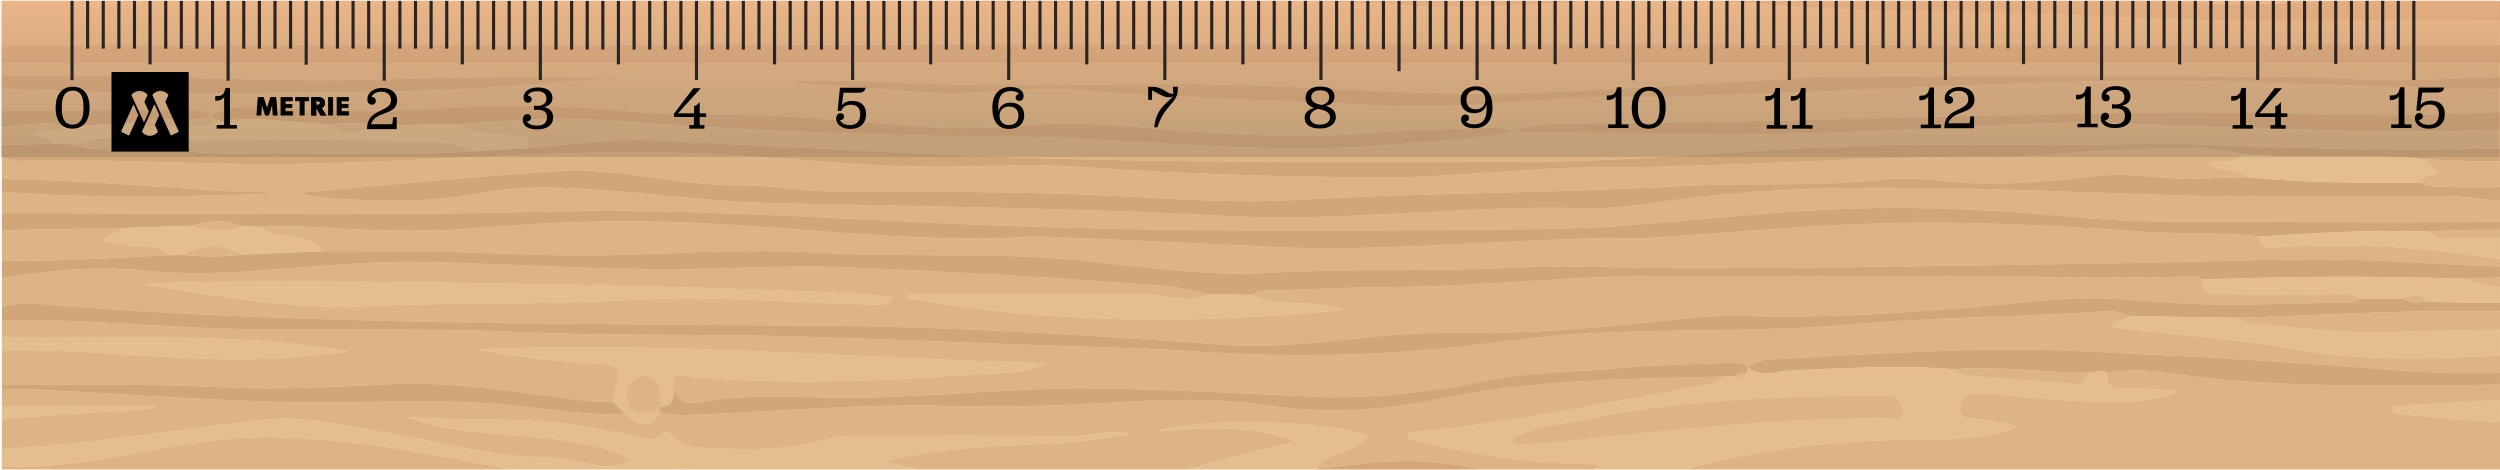
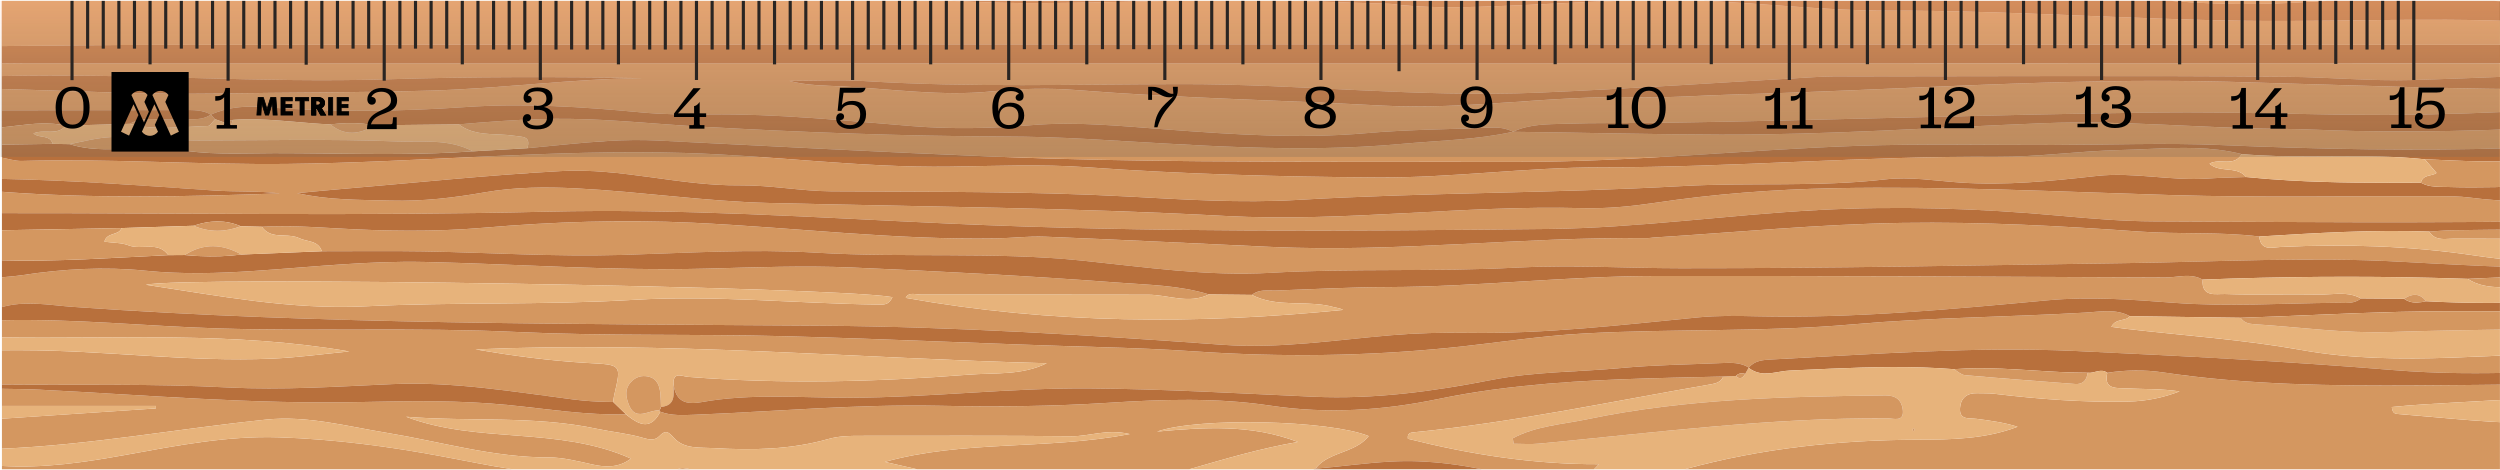
<svg xmlns="http://www.w3.org/2000/svg" xmlns:xlink="http://www.w3.org/1999/xlink" version="1.1" id="Vrstva_1" x="0px" y="0px" viewBox="0 0 453.905 85.312" style="enable-background:new 0 0 453.905 85.312;" xml:space="preserve">
  <style type="text/css">
	.st0{clip-path:url(#SVGID_00000106146755293275204810000005536671923860753546_);}
	.st1{fill:none;}
	.st2{fill:#D49760;}
	.st3{fill:#B8703C;}
	.st4{fill:#E7B37B;}
	.st5{opacity:0.64;fill:#E2C598;}
	.st6{opacity:0.4;fill:url(#SVGID_00000163049948948340239120000004399027827632864958_);}
	.st7{fill:#2A2522;}
	.st8{clip-path:url(#SVGID_00000017496593589364412740000009200636150793987205_);}
</style>
  <g>
    <defs>
      <rect id="SVGID_1_" x="0.35" y="0.159" width="453.543" height="85.039" />
    </defs>
    <clipPath id="SVGID_00000145742491483059276140000017663204227782768806_">
      <use xlink:href="#SVGID_1_" style="overflow:visible;" />
    </clipPath>
    <g style="clip-path:url(#SVGID_00000145742491483059276140000017663204227782768806_);">
      <path class="st1" d="M54.863,41.143c-2.438-0.087-4.874-0.105-7.318,0.033c0,0,0.001,0.001,0.001,0.001    C49.989,41.039,52.425,41.057,54.863,41.143z" />
      <path class="st1" d="M38.377,40.26c-1.071,0.106-2.143,0.359-3.216,0.729c-0.546,0.018-1.092,0.035-1.637,0.053    c0.546-0.018,1.092-0.035,1.637-0.053C36.235,40.618,37.307,40.366,38.377,40.26z" />
      <path class="st1" d="M227.291,53.544c0.842-0.679,1.788-0.8,2.751-0.809C229.079,52.744,228.133,52.866,227.291,53.544    C227.291,53.544,227.291,53.544,227.291,53.544z" />
      <path class="st1" d="M436.478,54.245L436.478,54.245c0.412-0.271,0.816-0.475,1.21-0.594    C437.293,53.77,436.889,53.974,436.478,54.245z" />
      <path class="st1" d="M445.307,41.804c-1.42,0.024-2.838,0.16-4.257,0.243c0,0,0.001,0.001,0.001,0.001    C442.47,41.964,443.887,41.828,445.307,41.804z" />
      <path class="st1" d="M275.829,23.459c-0.374,0.132-0.744,0.285-1.11,0.459c0,0,0,0,0,0    C275.085,23.744,275.455,23.591,275.829,23.459z" />
      <path class="st1" d="M98.369,21.619c-5.039,0.132-10.053,0.525-15.073,0.964c0,0,0.001,0.001,0.001,0.001    C88.318,22.144,93.331,21.751,98.369,21.619z" />
      <path class="st1" d="M42.271,21.769c-0.554,0.144-1.108,0.288-1.662,0.433c-0.517-0.187-1.035-0.373-1.552-0.56    c0.517,0.187,1.035,0.373,1.552,0.56C41.163,22.057,41.717,21.913,42.271,21.769z" />
      <path class="st1" d="M38.283,20.815c0.258,0.276,0.516,0.551,0.773,0.827C38.799,21.366,38.541,21.091,38.283,20.815    L38.283,20.815z" />
      <path class="st1" d="M407.809,32.139c-2.326,0.088-4.656,0.115-6.977,0.275c2.321-0.16,4.652-0.187,6.978-0.274    C407.81,32.14,407.809,32.14,407.809,32.139z" />
      <path class="st1" d="M320.244,67.805c0.465,0.022,0.933-0.009,1.403-0.067C321.177,67.796,320.708,67.827,320.244,67.805z" />
      <path class="st1" d="M252.544,83.804c-4.591,0.235-9.135,0.919-13.712,1.287c0,0.001-0.001,0.001-0.001,0.001    C243.408,84.723,247.952,84.039,252.544,83.804z" />
      <path class="st1" d="M425.918,55.009c0.964-0.008,1.91-0.144,2.75-0.831c0,0,0,0-0.001,0    C427.828,54.865,426.882,55,425.918,55.009z" />
      <path class="st1" d="M392.663,67.609c-3.293-0.493-6.712-0.442-10.059,0.079c0,0.001,0,0.002-0.001,0.003    C385.953,67.167,389.371,67.116,392.663,67.609z" />
      <path class="st1" d="M118.601,74.633c0.383-0.091,0.759-0.148,1.117-0.117l0.166,0.245c0,0,0-0.001,0.001-0.001    c0.001,0.003-0.167-0.243-0.165-0.244C119.362,74.484,118.985,74.541,118.601,74.633z" />
      <path class="st1" d="M276.571,70.088c12.047-1.277,24.185-1.432,36.31-1.721c0,0,0,0,0-0.001    C300.757,68.656,288.618,68.811,276.571,70.088z" />
      <path class="st1" d="M122.285,69.778c0.201,1.438,0.685,2.355,1.445,2.868C122.97,72.133,122.487,71.216,122.285,69.778    c-0.016-0.226-0.011-0.414,0.005-0.583C122.274,69.364,122.269,69.552,122.285,69.778z" />
      <path class="st1" d="M315.423,68.488c0.61,0.4,1.057,0.053,1.438-0.592c0.216-0.389,0.433-0.779,0.649-1.168    c-0.216,0.389-0.433,0.779-0.65,1.166C316.48,68.54,316.033,68.887,315.423,68.488z" />
      <path class="st1" d="M111.331,72.981C111.331,72.981,111.331,72.981,111.331,72.981c0.053-0.384,0.076-0.776,0.165-1.152    C111.407,72.205,111.384,72.596,111.331,72.981z" />
      <path class="st1" d="M9.566,26.119c-3.133,0.046-6.265,0.092-9.398,0.138c3.133-0.046,6.266-0.092,9.398-0.137    C9.567,26.119,9.567,26.119,9.566,26.119z" />
      <path class="st2" d="M418.891,0.364c1.223-0.075,2.446-0.143,3.669-0.204h-28.386c0.474,0.036,0.947,0.065,1.421,0.103    C403.35,0.89,411.144,0.837,418.891,0.364z" />
      <path class="st2" d="M516.32,5.94c13.438-0.457,26.813-1.603,40.113-3.83c5.938-0.995,11.914-1.6,17.909-1.95h-27.647    c-7.645,0.675-15.295,1.282-22.953,1.725c-13.393,0.775-26.737,0.422-39.936-1.725h-30.996c7.539,0.419,15.068,1.176,22.588,2.349    C488.945,4.622,502.565,6.408,516.32,5.94z" />
      <path class="st2" d="M123.07,85.199h2.315C124.544,85.047,123.651,84.827,123.07,85.199z" />
      <path class="st2" d="M495.493,76.222c-10.99,0.231-21.983,0.452-32.977,0.622c-9.076,0.14-18.062-0.949-27.077-1.671    c-0.474-0.038-1.067-0.033-1.179-1.274c3.877-0.398,7.833-0.6,11.703-0.828c16.28-0.959,32.612-1.588,48.894-0.783    c25.865,1.279,51.729,1.429,77.609,1.487c4.176,0.009,6.66-0.642,6.443-5.304c-8.524,0.068-17.036,0.431-25.533,1.025    c-2.832,0.198-5.663,0.422-8.491,0.668c-6.341,0.553-12.686,0.624-18.99,0.287c-28.965-1.551-57.943-0.638-86.907-0.471    c-15.526,0.089-30.948-0.068-46.324-2.371c-3.292-0.493-6.71-0.442-10.059,0.082c-0.633,2.667,1.124,2.761,2.659,2.798    c0.219,0.005,0.434,0.01,0.637,0.02c3.26,0.169,6.536,0.05,9.827,0.553c-3.036,1.156-6.091,1.774-9.265,1.845    c-8.16,0.183-16.268-0.438-24.36-1.411c-1.023-0.123-2.068-0.069-3.102-0.105c-1.878-0.067-3.012,0.877-3.137,2.694    c-0.154,2.254,1.686,1.789,3.016,1.962c2.48,0.322,4.959,0.652,7.437,1.435c-5.889,2.247-12.039,2.336-18.122,2.354    c-14.388,0.041-28.527,1.58-42.323,5.363h288.486c0-1.759,0-3.519,0-5.278c-11.845-1.706-23.808-0.873-35.691-1.644    C537.625,76.911,516.564,75.779,495.493,76.222z" />
      <path class="st2" d="M70.239,78.591c9.8,1.603,19.364,4.494,29.481,4.462c2.381-0.008,5.233,0.683,7.833,1.276    c2.313,0.528,4.764,0.651,7.015-1.065c-13.186-5.911-27.775-2.628-40.841-7.599c11.562,0.949,23.231-0.254,34.721,2.205    c2.739,0.586,5.6,0.827,8.333,1.641c1.012,0.301,2.094,0.547,2.926-0.322c1.105-1.154,1.602-0.865,2.655,0.314    c1.866,2.087,4.779,1.708,7.245,1.857c6.99,0.42,13.989,0.281,20.808-1.655c1.906-0.541,3.837-0.573,5.778-0.573    c12.793-0.001,25.588-0.063,38.38,0.073c3.226,0.034,6.34-1.381,10.569-0.394c-15.292,2.914-30.142,1.054-44.494,5.05    c1.957,0.446,3.913,0.893,5.87,1.339h49.409c6.491-1.871,12.963-3.803,19.727-4.955c-8.577-3.276-17.077-2.655-25.591-1.884    c7.572-2.659,31.365-2.069,38.443,0.816c-0.479,0.598-1.032,1.069-1.633,1.46c-0.4,0.261-0.821,0.486-1.254,0.69    c-2.379,1.12-5.12,1.595-6.786,3.766c4.577-0.369,9.121-1.053,13.712-1.287c0.822-0.042,1.645-0.074,2.47-0.083    c0.777-0.008,1.555,0.001,2.336,0.03c3.983,0.15,7.889,0.668,11.744,1.447h20.327c0.301-0.306,0.583-0.615,0.891-0.92    c-11.898,0.05-23.383-1.77-34.695-4.615c-0.166-1.094,0.585-1.127,1.164-1.185c18.162-1.804,35.996-5.626,53.949-8.721    c0.24-0.041,0.469-0.09,0.684-0.154c0.645-0.192,1.164-0.526,1.467-1.238c-12.125,0.29-24.264,0.445-36.31,1.721    c-1.932,0.205-3.863,0.432-5.79,0.7c-3.217,0.448-6.427,0.99-9.626,1.653c-10.1,2.092-20.231,2.762-30.459,1.214    c-9.784-1.48-19.65-1.146-29.423-0.521c-10.231,0.655-20.447,0.758-30.656,0.54c-14.907-0.319-29.726,1.038-44.584,1.633    c-2.064,0.083-4.15,0.197-6.148-0.548c0,0,0,0.001-0.001,0.001l0.001,0.002c-1.483,2.878-3.203,2.578-4.989,1.396    c-0.412-0.273-0.828-0.592-1.245-0.931c-7.136,0.193-14.184-0.966-21.239-1.675c-8.93-0.898-17.843-0.76-26.753-0.558    c-19.556,0.442-39.013-1.262-58.505-2.242c-2.325-0.117-4.657-0.112-6.986-0.164c0,1.037,0,2.074,0,3.111    c9.379,0,18.758,0,28.137,0c-0.001,0.152-0.003,0.305-0.004,0.457c-9.378,0.625-18.755,1.251-28.133,1.876    c0,1.815,0,3.629,0,5.444c16.171-0.665,32.088-3.63,48.148-5.292C55.746,75.415,62.977,77.404,70.239,78.591z" />
      <path class="st2" d="M35.9,20.06c0.41,0.047,0.815,0.122,1.212,0.243c0.199,0.06,0.396,0.132,0.59,0.217    c0.191,0.083,0.38,0.181,0.567,0.292h0c-1.993,1.352-4.261,0.601-6.401,0.832c-0.869,0.094-1.75,0.066-2.633,0.029    c-1.941-0.081-3.886-0.208-5.717,0.811c0,0,0,0,0.001,0c4.7,1.285,9.468,0.513,14.208,0.397c0.452-0.011,0.886-0.807,1.328-1.239    c-0.258-0.276-0.516-0.551-0.773-0.827l0,0h0h0c-0.002-0.002-0.004-0.005-0.007-0.007l0,0c0.002,0.002,0.005,0.005,0.007,0.007    c0.39-0.179,0.784-0.338,1.181-0.479c0.797-0.283,1.606-0.494,2.424-0.646c2.044-0.38,4.135-0.39,6.188-0.233    c12.163,0.927,24.292,0.824,36.461-0.021c10.604-0.736,21.228-0.04,31.8,0.964c4.147,0.394,8.281,0.428,12.416,0.378    c12.32-0.148,24.541,1.122,36.794,2.114c7.211,0.584,14.483,0.437,21.733-0.17c8.268-0.692,16.528,0.191,24.758,0.804    c12.011,0.895,23.981,1.715,36.04,0.648c7.597-0.672,15.251-0.69,22.879-1.008c1.318-0.055,2.575,0.167,3.761,0.752    c0.366-0.174,0.737-0.327,1.11-0.459c0.382-0.135,0.767-0.25,1.155-0.347c0.776-0.195,1.563-0.323,2.357-0.409    c1.586-0.172,3.194-0.179,4.781-0.233c5.692-0.194,11.394-0.083,17.091-0.165c30.273-0.437,60.53-1.534,90.811-1.88    c13.714-0.156,27.389,0.456,41.083,0.441c19.552-0.023,39.021-1.661,58.54-2.029c7.994-0.151,16.013,1.943,23.986,1.038    c26.193-2.974,52.47-1.952,78.723-2.172c0-0.778,0-1.555,0-2.333c-21.238-1.574-42.386,0.875-63.577,1.325    c-20.837,0.442-41.703,0.789-62.543-0.395c-0.388-0.022-0.776-0.049-1.165-0.049c-20.844,0.009-41.664-0.838-62.494-1.4    c-29.88-0.807-59.759,1.516-89.644,2.305c-5.939,0.157-11.9,0.644-17.841,0.501c-15.423-0.371-30.745,2.342-46.156,1.516    c-18.467-0.991-36.965-1.339-55.41-2.811c-5.146-0.41-10.333-0.285-15.516,0.239c-9.06,0.915-18.092-0.446-27.125-0.913    c-3.196-0.165-6.439-0.143-9.633-1.01c4.56,0,9.135-0.243,13.676,0.042c19.157,1.203,38.33,0.578,57.492,0.553    c21.629-0.028,43.196,2.468,64.825,1.554c16.794-0.709,33.568-1.873,50.351-2.83c1.034-0.059,2.07-0.116,3.105-0.116    c27.598-0.016,55.198-0.184,82.794,0.071c7.49,0.069,14.995,0.795,22.501,0.582c13.192-0.374,26.377-1.127,39.57-1.283    c7.875-0.093,15.766,0.558,23.639,1.04c8.547,0.523,17.093,0.41,25.633,0.105c6.976-0.249,13.933-1.069,20.908-1.257    c15.533-0.419,31.072-0.6,46.608-0.878c0-0.259,0-0.518,0-0.778c-90.158,0.014-180.316,0.035-270.473,0.041    c-106.48,0.007-212.96,0.002-319.439,0c-1.425,0-2.85-0.027-4.274-0.041c0,0.778,0,1.555,0,2.333    c23.454-0.558,46.898,1.309,70.334,0.579c15.412-0.48,30.803-0.478,46.221-0.208c-12.892,0.119-25.681,1.892-38.546,2.263    c-12.921,0.372-25.853,0.325-38.779,0.536c-13.089,0.214-26.155-0.501-39.231-0.837c0,1.296,0,2.592,0,3.889    c11.077-0.014,22.155-0.023,33.232-0.046C34.24,19.987,35.08,19.966,35.9,20.06z" />
      <path class="st2" d="M99.304,38.435c24.381-0.592,48.642,1.056,72.912,2.154c36.271,1.641,72.531,1.386,108.788,0.987    c16.388-0.18,32.741-2.573,49.137-3.444c14.615-0.777,29.251-0.298,43.848,1.039c5.666,0.519,11.36,1,17.043,1.025    c24.995,0.11,49.997,0.353,74.985-0.095c10.867-0.195,21.757-1.097,32.607-0.479c7.899,0.45,15.829,1.255,23.656,0.432    c16.256-1.708,32.522-2.341,48.841-2.026c7.746,0.15,15.49,0.444,23.234,0.673c0-1.555,0-3.111,0-4.666    c-9.001-1.307-18.099-0.792-27.144-1.272c-8.36-0.443-16.797,0.557-25.199,0.924c-0.128,0.006-0.255,0.068-0.382,0.067    c-15.525-0.151-31.008,1.815-46.573,0.538c-8.629-0.708-17.35-0.873-25.931,1.069c-6.913,1.564-13.874,1.384-20.858,0.495    c-1.791-0.228-3.619-0.225-5.43-0.231c-16.192-0.05-32.395,0.278-48.575-0.203c-20.451-0.608-40.895-1.646-61.354-1.247    c-10.851,0.212-21.697,1.04-32.467,2.661c-4.334,0.652-8.769,1.071-13.141,0.954c-21.649-0.577-43.288,2.588-64.824,1.421    c-27.568-1.493-55.117-1.689-82.682-2.352c-11.703-0.281-23.423-2.055-35.176-2.657c-5.58-0.286-11.146-0.242-16.655,0.726    c-5.626,0.989-11.256,1.649-16.988,1.494c-5.661-0.153-11.329-0.067-17.015-1.357c2.312-0.218,4.622-0.455,6.935-0.651    c13.659-1.156,27.303-2.6,40.984-3.357c10.875-0.602,21.533,2.703,32.457,2.596c5.542-0.055,11.089,1.048,16.638,1.084    c17.865,0.117,35.739-0.03,53.579,0.929c10.357,0.556,20.718,1.233,31.058,0.628c23.267-1.362,46.587-1.198,69.838-2.512    c12.291-0.695,24.605,0.209,36.861-1.214c4.503-0.523,9.037,0.261,13.558,0.572c8.294,0.57,16.548-0.268,24.791-1.193    c6.732-0.755,13.429,0.932,20.171,0.468c2.321-0.16,4.651-0.187,6.977-0.275c-1.398-1.71-3.64-1.089-5.461-1.73    c-0.42-0.148-0.819-0.363-1.179-0.689c1.813-1.093,4.467,0.679,5.824-1.746c-5.539-1.392-11.143-1.187-16.738-0.937    c-0.84,0.038-1.679,0.076-2.518,0.11c-0.918,0.038-1.836,0.07-2.753,0.091c-7.492,0.169-14.974,1.275-22.456,1.227    c-23.97-0.154-47.867,1.931-71.838,1.916c-13.564-0.008-27.134,1.934-40.693,1.837c-17.585-0.125-35.186-0.597-52.757-1.858    c-8.252-0.592-16.581-0.214-24.874-0.103c-16.076,0.214-32.018-2.015-48.06-2.487c-24.098-0.709-48.099,1.728-72.179,1.992    c-16.068,0.176-32.088-0.998-48.136-0.543c-1.267,0.036-2.548-0.408-3.822-0.629c0,1.296,0,2.592,0,3.889    c12.927,0.241,25.813,1.222,38.705,2.11c3.973,0.274,7.981,0.043,11.969,0.524c-16.896,0.594-33.79,0.979-50.675-0.3    c0,1.296,0,2.592,0,3.889C33.215,38.676,66.276,39.236,99.304,38.435z" />
      <path class="st2" d="M259.754,8.042c59.464-0.002,118.928,0.076,178.392,0.096c50.262,0.017,100.524-0.001,150.786,0.01    c1.808,0,3.616,0.144,5.423,0.221c0-1.555,0-3.111,0-4.666c-16.701-0.094-33.417-0.657-50.002,2.126    c-14.25,2.391-28.576,2.4-42.943,1.234c-11.826-0.96-23.674-1.658-35.499-2.631c-19.276-1.586-38.575-0.421-57.862-0.657    c-21.753-0.266-43.459-1.888-65.233-1.842c-11.177,0.024-22.351-1.324-33.535-1.773h-15.7c-6.721,0.223-13.444,0.639-20.164,0.899    c-6.343,0.246-12.682,0.475-19.018-0.134c-0.773-0.074-1.543-0.224-2.316-0.242c-5.494-0.13-10.99-0.356-16.485-0.524h-23.521    c-7.636,0.19-15.272,0.344-22.91,0.403c-5.485,0.042-10.961-0.129-16.431-0.403H0.169c0,2.736,0,5.473,0,8.209    C10.137,8.29,20.104,8.15,30.072,8.143C106.633,8.092,183.194,8.044,259.754,8.042z" />
      <path class="st2" d="M71.225,69.74c11.057-0.486,21.883,1.367,32.756,2.775c0.614,0.079,1.227,0.148,1.839,0.205    c1.836,0.173,3.667,0.251,5.511,0.26c0.053-0.384,0.076-0.776,0.165-1.152c1.368-5.814,1.356-5.569-4.915-5.933    c-6.779-0.393-13.527-1.306-20.251-2.459c34.646-1.512,69.144,1.627,103.712,2.513c-4.52,2.237-9.444,1.707-14.13,2.074    c-16.981,1.328-34.006,1.752-51.029,0.397c-0.186-0.015-0.4-0.061-0.623-0.111c-0.149-0.033-0.302-0.068-0.454-0.095    s-0.303-0.048-0.448-0.054c-0.068-0.003-0.134-0.002-0.198,0.004c-0.386,0.032-0.698,0.219-0.823,0.74    c-0.021,0.087-0.036,0.183-0.046,0.29c-0.016,0.17-0.021,0.357-0.005,0.583c0.201,1.439,0.685,2.355,1.444,2.869    c0.253,0.171,0.537,0.297,0.851,0.383c0.754,0.206,1.683,0.18,2.784-0.019c8.973-1.618,18.043-0.771,27.082-0.797    c14.483-0.043,28.901-1.806,43.398-1.691c13.579,0.108,27.127,0.908,40.684,1.513c10.924,0.488,21.659-0.965,32.348-3.064    c7.757-1.523,15.689-1.419,23.533-2.157c6.042-0.569,12.133-0.623,18.202-0.895c1.686-0.076,3.378-0.134,4.899,0.809    c0,0-0.025,0.05-0.027,0.052c0.27-0.338,0.573-0.596,0.898-0.795c0.005-0.003,0.01-0.008,0.016-0.011    c0.165-0.1,0.336-0.184,0.511-0.257c0.001,0,0.002-0.001,0.003-0.001c0.176-0.072,0.357-0.132,0.54-0.181    c0.367-0.099,0.748-0.157,1.13-0.195c0.382-0.038,0.766-0.057,1.142-0.076c18.359-0.941,36.716-2.386,55.112-1.537    c19.249,0.888,38.487,1.888,57.709,3.466c15.86,1.302,31.825,0.097,47.731-0.951c9.546-0.629,19.121-0.944,28.686,0.161    c10.854,1.254,21.673,0.36,32.487-0.766c9.43-0.982,18.898-0.671,28.332-0.159c1.034,0.056,2.067,0.113,3.1,0.167    c3.099,0.161,6.196,0.294,9.301,0.289c0.265-0.018,0.53-0.037,0.794-0.055c3.127,0.274,6.253,0.548,9.38,0.822    c0-1.037,0-2.074,0-3.111c-10.195-0.518-20.386-1.151-30.586-1.519c-9.33-0.336-18.541,1.298-27.806,2.053    c-9.045,0.737-18.119,0.73-27.021-1.484c-7.433-1.849-14.797-1.741-22.296-0.182c-4.784,0.995-9.741,1.727-14.607,1.653    c-18.066-0.274-36.127,2.689-54.221-0.569c-10.53-1.896-21.273-2.605-31.92-3.851c-0.737-0.086-1.472-0.201-2.566-0.352    c0.848-1.631,2.621-0.916,3.355-1.935c-2.567-1.391-5.355-0.802-8.003-0.648c-14.074,0.819-28.181,0.883-42.24,2.132    c-16.254,1.444-32.599,0.773-48.876,1.662c-8.118,0.443-16.186,1.765-24.288,2.584c-15.357,1.552-30.743,1.738-46.14,0.681    c-5.81-0.399-11.645-0.628-17.443-0.792c-19.148-0.541-38.282-1.473-57.433-1.984c-16.187-0.432-32.388,0.004-48.546-0.765    c-18.005-0.857-36.004-0.089-53.995-0.64c-13.188-0.404-26.339-1.809-39.555-1.488c0,1.037,0,2.074,0,3.111    c21.053,0.314,42.154-1.1,63.246,2.553c-4.679,0.448-9.348,1.105-14.037,1.306c-15.141,0.649-30.199-1.507-45.325-1.528    c-1.295-0.002-2.589,0.001-3.884,0.002c0,2.074,0,4.148,0,6.222c13.723,0.129,27.438-0.173,41.172,0.536    C51.266,70.859,61.269,70.178,71.225,69.74z" />
      <path class="st2" d="M13.279,55.72c45.363,3.218,90.801,3.056,136.242,3.421c24.167,0.194,48.335,1.707,72.466,3.461    c10.215,0.742,20.404-0.873,30.578-1.736c4.664-0.396,9.313-0.506,13.963-0.435c14.01,0.214,27.879-1.435,41.777-2.804    c3.468-0.341,6.99-0.285,10.482-0.203c17.767,0.417,35.401-1.267,53.061-2.908c7.549-0.701,15.186-0.122,22.822,0.46    c9.782,0.746,19.672,0.089,29.515,0.002c0.572-0.005,1.156,0.036,1.734,0.031c0.963-0.008,1.909-0.144,2.749-0.831    c-1.824-1.015-3.768-0.875-5.697-0.762c-0.643,0.038-1.285,0.073-1.92,0.061c-5.694-0.108-11.396,0.114-17.084-0.094    c-1.554-0.057-4.301,0.678-4.049-2.612c0,0,0,0,0,0c-1.661-0.948-3.413-0.675-5.143-0.495c-0.262,0.027-0.524,0.053-0.785,0.071    c-0.283,0.02-0.565,0.032-0.846,0.031c-30.807-0.156-61.614-0.304-92.421-0.269c-16.294,0.018-32.52,1.973-48.824,2.013    c-6.708,0.016-13.415,0.386-20.121,0.624c-0.572,0.02-1.156-0.015-1.734-0.01c-0.963,0.009-1.909,0.131-2.751,0.809    c2.336,1.208,4.821,1.422,7.327,1.502c0.327,0.01,0.654,0.019,0.981,0.026c2.206,0.051,4.414,0.085,6.539,0.683    c0.558,0.157,1.154,0.179,1.712,0.509c-26.559,2.669-53.04,2.555-79.401-2.181c0.477-1.13,1.813-0.596,2.802-0.598    c13.729-0.024,27.459,0.015,41.188,0.023c3.686,0.002,7.381,1.775,11.058-0.053c-5.356-1.653-10.961-1.726-16.447-2.141    c-16.105-1.218-32.238-2.052-48.383-2.745c-8.818-0.378-17.554-0.024-26.332,0.202c-17.079,0.439-34.124-0.819-51.184-1.208    c-10.301-0.235-20.642,0.931-30.955,1.627c-6.595,0.445-13.175,0.636-19.754-0.038c-7.517-0.77-14.977-0.327-22.421,0.804    c-1.275,0.194-2.567,0.276-3.852,0.41c0,1.815,0,3.629,0,5.444C4.531,54.494,8.901,55.409,13.279,55.72z M162.037,53.951    c-0.686,1.507-1.635,1.359-2.743,1.345c-14.748-0.192-29.505-1.739-44.227-0.856c-16.278,0.975-32.564,0.38-48.845,1.18    c-13.297,0.654-26.486-1.915-39.716-3.914C32.947,50.089,151.682,52.034,162.037,53.951z" />
      <path class="st2" d="M554.399,41.058c-36.357,1.707-72.731,0.142-109.092,0.746c-1.419,0.024-2.837,0.16-4.256,0.244    c0.996,1.584,2.533,1.372,3.977,1.298c0.206-0.011,0.411-0.018,0.611-0.018c16.444,0.051,32.888,0.052,49.332,0.064    c2.413,0.002,4.819,0.012,7.479,1.657c-5.308,3.088-10.644,2.506-15.764,1.993c-6.604-0.662-13.122-0.797-19.712,0.051    c-5.939,0.764-11.928,0.152-17.785-0.721c-11.675-1.741-23.358-2.099-35.114-1.532c-1.457,0.07-3.623,0.829-3.874-1.896    c-7.202-0.888-14.455-0.377-21.695-0.896c-14.307-1.025-28.684-1.792-43.015-1.578c-15.1,0.225-30.181,1.718-45.27,2.659    c-0.387,0.024-0.773,0.117-1.159,0.113c-22.776-0.259-45.479,2.639-68.273,1.591c-13.688-0.63-27.374-1.307-41.064-1.859    c-2.958-0.119-5.934,0.263-8.903,0.312c-18.389,0.307-36.646-1.979-54.976-2.839c-12.686-0.596-25.362-0.191-37.996,0.902    c-9.064,0.784-18.107,0.622-27.141,0.092c-1.1-0.065-2.198-0.129-3.294-0.185c-0.851-0.044-1.702-0.081-2.553-0.112    c-2.437-0.087-4.873-0.104-7.317,0.034c1.39,1.982,3.563,1.409,5.493,1.692c0.445,0.065,0.878,0.176,1.285,0.374    c1.438,0.701,3.432,0.362,4.112,2.375c4.565,0.002,9.131-0.042,13.696-0.021c1.522,0.007,3.043,0.022,4.565,0.048    c12.035,0.208,24.082,1.002,36.097,0.649c11.777-0.346,23.577-1.126,35.315-0.419c16.163,0.973,32.374-0.205,48.497,1.455    c11.322,1.166,22.641,2.866,34.037,2.209c14.883-0.858,29.793-0.156,44.642-0.947c9.994-0.532,19.894,0.11,29.835,0.117    c27.062,0.02,54.126-0.542,81.185-0.939c16.57-0.243,33.18-1.163,49.698-0.239c19.413,1.086,38.827,1.917,58.211,1.094    c29.249-1.242,58.496-1.271,87.751-1.523c4.115-0.036,8.246-0.671,12.392-0.622c0-1.555,0-3.111,0-4.666    C581.039,41.403,567.724,40.433,554.399,41.058z" />
      <path class="st2" d="M80.552,82.916c-9.927-1.874-19.94-3.188-29.982-3.516c-9.285-0.304-18.503,1.506-27.663,3.17    c-7.51,1.364-15.056,2.508-22.738,2.016c0,0.204,0,0.408,0,0.612h92.846C88.844,84.549,84.698,83.699,80.552,82.916z" />
      <path class="st2" d="M514.521,22.184c-5.167,0.188-10.31-0.012-15.467-0.458c-8.282-0.716-16.531,0.328-24.788,0.818    c-15.624,0.929-31.255,1.567-46.912,1.233c-4.512-0.096-9.04-0.359-13.528-0.391c-14.235-0.101-28.433-1.58-42.677-1.022    c-19.63,0.769-39.263,2.143-58.89,2.081c-12.506-0.039-25.041-0.376-37.565-0.518l0,0c0.002-0.001,0.005-0.002,0.007-0.003h0    c-6.684,1.478-13.529,1.587-20.3,2.211c-18.987,1.749-37.971,0.154-56.923-0.894c-5.155-0.285-10.296-0.445-15.442-0.462    c-18.233-0.061-36.452-0.755-54.645-1.774c-7.989-0.447-15.948-1.32-23.975-1.425c-1.686-0.022-3.368-0.007-5.048,0.037    c-5.038,0.132-10.052,0.525-15.072,0.965c2.28,1.723,4.923,1.724,7.537,1.846c0.871,0.04,1.74,0.094,2.59,0.23    c1.452,0.231,2.986-0.008,2.336,2.247c4.904-0.45,9.798-1.035,14.712-1.315c2.948-0.168,5.904-0.225,8.873-0.078    c20.283,1.01,40.564,2.096,60.855,2.917c12.675,0.513,25.366,0.743,38.052,0.845c19.176,0.154,38.354,0.089,57.531,0.111    c20.462,0.024,40.818-2.181,61.24-2.901c11.907-0.42,23.838-0.132,35.758-0.162c10.107-0.025,20.229-0.418,30.317,0.008    c17.868,0.755,35.74,1.132,53.599,0.54c10.744-0.356,21.481-0.784,32.223-0.553c5.549,0.119,11.096,0.702,16.627,1.255    c7.662,0.767,15.32,0.143,22.861-0.748c13.568-1.602,27.146-1.179,40.73-1.397c8.408-0.135,16.844,0.568,25.218-0.728    c0-1.296,0-2.592,0-3.889c-7.502,0.043-15.018-0.595-22.477-0.529C552.756,20.451,533.64,21.489,514.521,22.184z" />
      <path class="st3" d="M323.883,11.521c90.158-0.006,180.316-0.027,270.473-0.041c0-1.037,0-2.074,0-3.111    c-1.808-0.077-3.616-0.221-5.423-0.221c-50.262-0.011-100.524,0.007-150.786-0.01c-59.464-0.02-118.928-0.098-178.392-0.096    c-76.561,0.002-153.122,0.05-229.682,0.101C20.104,8.15,10.137,8.29,0.169,8.369c0,1.037,0,2.074,0,3.111    c1.425,0.014,2.85,0.041,4.274,0.041C110.923,11.523,217.403,11.528,323.883,11.521z" />
      <path class="st4" d="M238.832,85.092c1.666-2.171,4.407-2.646,6.786-3.766c0.433-0.204,0.854-0.429,1.254-0.69    c0.6-0.391,1.154-0.862,1.633-1.46c-7.078-2.885-30.871-3.475-38.443-0.816c8.514-0.772,17.013-1.392,25.591,1.884    c-6.764,1.152-13.235,3.084-19.727,4.955h22.502c0.134-0.035,0.268-0.07,0.403-0.105    C238.831,85.093,238.831,85.092,238.832,85.092z" />
      <path class="st4" d="M22.906,82.57c9.16-1.664,18.379-3.474,27.663-3.17c10.042,0.329,20.055,1.642,29.982,3.516    c4.146,0.783,8.292,1.633,12.464,2.282h30.054c0.582-0.372,1.475-0.151,2.315,0h41.132c-1.957-0.446-3.913-0.893-5.87-1.339    c14.351-3.996,29.202-2.136,44.494-5.05c-4.229-0.987-7.344,0.428-10.569,0.394c-12.792-0.135-25.586-0.074-38.38-0.073    c-1.941,0-3.872,0.032-5.778,0.573c-6.819,1.936-13.818,2.075-20.808,1.655c-2.466-0.148-5.379,0.231-7.245-1.857    c-1.054-1.179-1.55-1.467-2.655-0.314c-0.832,0.869-1.914,0.623-2.926,0.322c-2.733-0.814-5.593-1.055-8.333-1.641    c-11.49-2.458-23.159-1.256-34.721-2.205c13.066,4.971,27.655,1.688,40.841,7.599c-2.25,1.717-4.702,1.593-7.015,1.065    c-2.6-0.593-5.451-1.284-7.833-1.276c-10.117,0.032-19.68-2.859-29.481-4.462c-7.262-1.188-14.493-3.177-21.922-2.408    c-16.06,1.662-31.977,4.627-48.148,5.292c0,1.037,0,2.074,0,3.111C7.851,85.078,15.397,83.935,22.906,82.57z" />
      <path class="st3" d="M26.442,49.152c6.579,0.674,13.159,0.483,19.754,0.038c10.312-0.696,20.653-1.861,30.955-1.627    c17.06,0.389,34.105,1.647,51.184,1.208c8.778-0.226,17.514-0.581,26.332-0.202c16.144,0.693,32.277,1.527,48.383,2.745    c5.487,0.415,11.091,0.488,16.447,2.141c2.598,0.029,5.196,0.059,7.794,0.088c0.842-0.679,1.788-0.8,2.751-0.809    c0.578-0.005,1.162,0.03,1.734,0.01c6.706-0.237,13.414-0.607,20.121-0.624c16.305-0.04,32.531-1.994,48.824-2.013    c30.807-0.035,61.615,0.113,92.421,0.269c0.281,0.001,0.563-0.011,0.846-0.031c0.261-0.019,0.523-0.044,0.785-0.071    c1.73-0.18,3.482-0.453,5.143,0.495c0,0,0,0,0,0c0-0.001,0-0.002,0-0.004c14.035-0.543,28.072-0.66,42.11-0.313    c2.005,0.05,4.011,0.109,6.016,0.177c2.454-0.091,4.908-0.26,7.362-0.263c30.419-0.04,60.839,0.102,91.255-0.142    c15.901-0.127,31.796-0.922,47.694-1.415c0-0.778,0-1.555,0-2.333c-4.146-0.049-8.277,0.587-12.392,0.622    c-29.255,0.253-58.502,0.281-87.751,1.523c-19.384,0.823-38.797-0.008-58.211-1.094c-16.517-0.924-33.127-0.004-49.698,0.239    c-27.058,0.397-54.122,0.959-81.185,0.939c-9.942-0.007-19.841-0.649-29.835-0.117c-14.849,0.791-29.759,0.089-44.642,0.947    c-11.396,0.657-22.715-1.043-34.037-2.209c-16.123-1.66-32.334-0.482-48.497-1.455c-11.739-0.707-23.538,0.074-35.315,0.419    c-12.015,0.353-24.062-0.441-36.097-0.649c-1.521-0.026-3.043-0.041-4.565-0.048C67.566,45.575,63,45.62,58.435,45.617    c0,0,0,0,0,0c-4.869,0.197-9.737,0.395-14.605,0.594c-2.572,0.342-5.146,0.409-7.723,0.281c-0.859-0.043-1.718-0.107-2.577-0.19    c-0.987,0.007-1.974,0.015-2.96,0.022c-10.129,0.474-20.249,1.229-30.401,0.931c0,1.037,0,2.074,0,3.111    c1.284-0.134,2.576-0.216,3.852-0.41C11.465,48.826,18.925,48.382,26.442,49.152z" />
      <path class="st3" d="M408.05,3.775c19.287,0.236,38.586-0.929,57.862,0.657c11.825,0.973,23.673,1.671,35.499,2.631    c14.367,1.166,28.693,1.156,42.943-1.234c16.585-2.783,33.301-2.22,50.002-2.126c0-1.181,0-2.362,0-3.543h-20.014    c-5.996,0.349-11.972,0.955-17.909,1.95c-13.3,2.228-26.674,3.373-40.113,3.83c-13.756,0.468-27.375-1.317-40.921-3.431    c-7.521-1.173-15.049-1.93-22.588-2.349h-30.252c-1.222,0.062-2.445,0.129-3.669,0.204c-7.747,0.473-15.541,0.526-23.297-0.101    c-0.474-0.038-0.947-0.067-1.421-0.103h-84.891c11.184,0.45,22.358,1.797,33.535,1.773C364.591,1.887,386.297,3.509,408.05,3.775z    " />
      <path class="st3" d="M212.078,0.16h-39.341c5.47,0.274,10.945,0.445,16.431,0.403C196.805,0.504,204.441,0.35,212.078,0.16z" />
      <path class="st3" d="M254.4,0.925c6.335,0.609,12.674,0.38,19.018,0.134c6.72-0.26,13.444-0.676,20.164-0.899h-57.983    c5.495,0.168,10.992,0.393,16.485,0.524C252.858,0.702,253.628,0.851,254.4,0.925z" />
      <path class="st3" d="M33.524,41.041c0.546-0.018,1.092-0.035,1.637-0.053c1.073-0.37,2.146-0.623,3.216-0.729    c0.357-0.035,0.714-0.055,1.07-0.056c1.426-0.007,2.849,0.262,4.269,0.876c1.276,0.032,2.553,0.064,3.829,0.096    c2.444-0.137,4.881-0.119,7.318-0.033c0.851,0.03,1.701,0.068,2.553,0.112c1.097,0.056,2.195,0.12,3.294,0.185    c9.034,0.531,18.077,0.692,27.141-0.092c12.635-1.093,25.31-1.497,37.996-0.902c18.33,0.86,36.587,3.146,54.976,2.839    c2.969-0.05,5.944-0.432,8.903-0.312c13.691,0.553,27.377,1.23,41.064,1.859c22.794,1.048,45.497-1.849,68.273-1.591    c0.386,0.004,0.771-0.089,1.159-0.113c15.089-0.942,30.17-2.435,45.27-2.659c14.332-0.213,28.708,0.554,43.015,1.578    c7.24,0.519,14.493,0.008,21.695,0.896c10.273-0.634,20.546-1.267,30.848-0.896c1.419-0.083,2.837-0.219,4.257-0.243    c36.361-0.604,72.736,0.961,109.092-0.746c13.325-0.626,26.64,0.344,39.957,0.753c0-1.037,0-2.074,0-3.111    c-7.745-0.229-15.488-0.523-23.234-0.673c-16.319-0.316-32.585,0.318-48.841,2.026c-7.827,0.822-15.757,0.017-23.656-0.432    c-10.85-0.618-21.739,0.284-32.607,0.479c-24.988,0.448-49.99,0.205-74.985,0.095c-5.683-0.025-11.377-0.505-17.043-1.025    c-14.597-1.337-29.233-1.815-43.848-1.039c-16.396,0.871-32.748,3.264-49.137,3.444c-36.257,0.399-72.516,0.654-108.788-0.987    c-24.27-1.098-48.53-2.746-72.912-2.154C66.276,39.236,33.215,38.676,0.169,38.7c0,1.037,0,2.074,0,3.111    c7.298-0.133,14.596-0.266,21.894-0.401C25.883,41.288,29.703,41.165,33.524,41.041z" />
      <path class="st3" d="M540.069,30.73c-11.612,0.544-23.182,2.669-34.835,1.501c-8.8-0.882-17.645-1.193-26.348-0.206    c-11.465,1.3-22.892,2.257-34.422,1.927c-0.42-0.012-0.841-0.013-1.261-0.02c-1.259-0.023-2.506-0.111-3.663-0.766    c-7.942,0.045-15.883,0.049-23.809-0.404c-2.642-0.151-5.282-0.352-7.921-0.62c-2.326,0.086-4.657,0.114-6.978,0.274    c-6.742,0.464-13.439-1.223-20.171-0.468c-8.244,0.925-16.498,1.763-24.791,1.193c-4.521-0.311-9.056-1.095-13.558-0.572    c-12.257,1.423-24.571,0.52-36.861,1.214c-23.25,1.314-46.57,1.15-69.838,2.512c-10.34,0.605-20.701-0.071-31.058-0.628    c-17.84-0.958-35.714-0.812-53.579-0.929c-5.548-0.036-11.096-1.139-16.638-1.084c-10.924,0.108-21.582-3.198-32.457-2.596    c-13.681,0.757-27.325,2.201-40.984,3.357c-2.313,0.196-4.623,0.433-6.935,0.651c5.686,1.291,11.354,1.204,17.015,1.357    c5.732,0.155,11.362-0.505,16.988-1.494c5.51-0.969,11.076-1.012,16.655-0.726c11.754,0.602,23.474,2.376,35.176,2.657    c27.565,0.663,55.114,0.858,82.682,2.352c21.536,1.167,43.175-1.999,64.824-1.421c4.372,0.117,8.807-0.302,13.141-0.954    c10.771-1.621,21.616-2.449,32.467-2.661c20.46-0.399,40.904,0.639,61.354,1.247c16.179,0.481,32.382,0.153,48.575,0.203    c1.811,0.006,3.639,0.003,5.43,0.231c6.984,0.888,13.944,1.069,20.858-0.495c8.581-1.942,17.302-1.776,25.931-1.069    c15.566,1.277,31.049-0.689,46.573-0.538c0.127,0.001,0.254-0.061,0.382-0.067c8.403-0.367,16.839-1.367,25.199-0.924    c9.045,0.479,18.143-0.035,27.144,1.272c0-1.037,0-2.074,0-3.111C576.264,29.742,558.173,29.881,540.069,30.73z" />
      <path class="st3" d="M39.724,59.632c17.991,0.551,35.991-0.217,53.995,0.64c16.158,0.769,32.359,0.333,48.546,0.765    c19.15,0.511,38.285,1.444,57.433,1.984c5.799,0.164,11.634,0.393,17.443,0.792c15.396,1.058,30.782,0.871,46.14-0.681    c8.101-0.819,16.169-2.14,24.288-2.584c16.277-0.889,32.622-0.217,48.876-1.662c14.059-1.249,28.166-1.313,42.24-2.132    c2.648-0.154,5.436-0.743,8.003,0.648c6.704,0.099,13.408,0.198,20.112,0.295c9.593-0.297,19.177-0.839,28.773-1.074    c3.199-0.078,6.399-0.122,9.602-0.112c12.283,0.039,24.561,0.041,36.856-0.462c14.715-0.602,29.463,0.36,44.183,1.161    c9.71,0.529,19.398-0.406,29.062-0.982c11.146-0.664,22.21-0.504,33.289,0.646c1.926,0.2,3.86,0.329,5.79,0.491    c0-1.296,0-2.592,0-3.889c-23.869-1.647-47.717-2.519-71.562,0.612c-7.539,0.99-15.12,0.939-22.793,0.401    c-10.285-0.721-20.67-0.787-30.995,0.373c-0.572,0.064-1.149,0.094-1.727,0.101c-1.736,0.023-3.495-0.153-5.237-0.184    c-7.184,0.309-14.366,0.306-21.547-0.089c-1.043,0.234-2.075,0.379-3.056,0.051c-0.327-0.109-0.648-0.271-0.961-0.499h0l0,0    c-2.603-0.022-5.206-0.044-7.81-0.067c-0.84,0.687-1.786,0.823-2.75,0.831c-0.578,0.005-1.162-0.036-1.734-0.031    c-9.843,0.087-19.733,0.744-29.515-0.002c-7.636-0.582-15.273-1.161-22.822-0.46c-17.66,1.641-35.294,3.324-53.061,2.908    c-3.492-0.082-7.014-0.139-10.482,0.203c-13.898,1.369-27.767,3.018-41.777,2.804c-4.649-0.071-9.298,0.039-13.963,0.435    c-10.173,0.863-20.362,2.478-30.578,1.736c-24.132-1.753-48.299-3.266-72.466-3.461c-45.441-0.365-90.879-0.203-136.242-3.421    c-4.378-0.311-8.748-1.226-13.11,0.091c0,0.778,0,1.555,0,2.333C13.385,57.823,26.536,59.228,39.724,59.632z" />
      <path class="st3" d="M255.014,83.722c-0.825,0.008-1.648,0.041-2.47,0.083c-4.592,0.235-9.136,0.919-13.714,1.289    c-0.134,0.035-0.268,0.07-0.403,0.105h30.666c-3.854-0.779-7.76-1.297-11.744-1.447C256.57,83.723,255.791,83.714,255.014,83.722z    " />
      <path class="st3" d="M52.127,29.763c24.08-0.263,48.081-2.701,72.179-1.992c16.042,0.472,31.983,2.701,48.06,2.487    c8.292-0.111,16.622-0.489,24.874,0.103c17.571,1.261,35.173,1.733,52.757,1.858c13.559,0.096,27.129-1.845,40.693-1.837    c23.971,0.014,47.869-2.07,71.838-1.916c7.482,0.048,14.965-1.059,22.456-1.227c0.917-0.021,1.835-0.053,2.753-0.091    c0.839-0.034,1.678-0.073,2.518-0.11c5.594-0.25,11.199-0.456,16.738,0.937c0,0,0-0.001,0.001-0.001    c8.472,0.748,16.981,0.223,25.468,0.457c1.212,0.034,2.424,0.082,3.636,0.153c1.384,0.08,2.768,0.189,4.151,0.334    c3.214,0.127,6.428,0.319,9.643,0.37c16.549,0.264,33.085-1.418,49.627-0.575c11.502,0.586,23.004,0.946,34.495,0.529    c9.537-0.346,19.04-1.531,28.571-2.155c10.603-0.694,21.17,0.918,31.772,0.725c0-1.037,0-2.074,0-3.111    c-8.375,1.296-16.811,0.594-25.218,0.728c-13.584,0.217-27.162-0.206-40.73,1.397c-7.541,0.891-15.199,1.514-22.861,0.748    c-5.53-0.554-11.077-1.136-16.627-1.255c-10.742-0.231-21.479,0.197-32.223,0.553c-17.859,0.592-35.731,0.215-53.599-0.54    c-10.088-0.426-20.21-0.033-30.317-0.008c-11.92,0.03-23.852-0.258-35.758,0.162c-20.422,0.72-40.779,2.924-61.24,2.901    c-19.177-0.022-38.355,0.043-57.531-0.111c-12.686-0.102-25.377-0.332-38.052-0.845c-20.291-0.821-40.571-1.906-60.855-2.917    c-2.969-0.148-5.925-0.09-8.873,0.078c-4.914,0.28-9.808,0.865-14.712,1.315c0,0,0,0,0,0c-3.306,0.189-6.612,0.379-9.918,0.57    c-9.065,0.642-18.139,0.5-27.212,0.393c-1.448-0.017-2.896-0.033-4.343-0.045c-1.503-0.012-3.006-0.02-4.508-0.019    c-6.192,0.003-12.426,0.45-18.562-0.896c-1.246-0.023-2.493-0.047-3.74-0.069c-3.722,0.021-7.464,0.505-11.166,0.092    c-1.234-0.138-2.464-0.375-3.686-0.762c-1.019-0.016-2.039-0.033-3.058-0.05c-3.133,0.045-6.265,0.091-9.398,0.137    c0,0.778,0,1.555,0,2.333c1.274,0.221,2.555,0.665,3.822,0.629C20.039,28.765,36.059,29.938,52.127,29.763z" />
      <path class="st3" d="M584.182,65.932c-3.106,0.005-6.202-0.127-9.301-0.289c-1.033-0.054-2.066-0.111-3.1-0.167    c-9.434-0.512-18.901-0.823-28.332,0.159c-10.814,1.126-21.633,2.02-32.487,0.766c-9.565-1.105-19.14-0.79-28.686-0.161    c-15.906,1.048-31.871,2.253-47.731,0.951c-19.223-1.578-38.46-2.578-57.709-3.466c-18.396-0.849-36.753,0.596-55.112,1.537    c-0.376,0.019-0.76,0.038-1.142,0.076c-0.382,0.038-0.762,0.097-1.13,0.195c-0.184,0.049-0.364,0.109-0.54,0.181    c-0.001,0-0.002,0.001-0.003,0.001c-0.175,0.072-0.346,0.157-0.511,0.257c-0.005,0.003-0.01,0.008-0.016,0.011    c-0.325,0.199-0.628,0.457-0.898,0.795c0,0-0.001,0.001-0.001,0.001c0.209,0.168,0.421,0.303,0.634,0.425    c0.666,0.38,1.347,0.55,2.037,0.593c0.03,0.002,0.059,0.006,0.089,0.007c0.465,0.022,0.933-0.009,1.403-0.067    c1.105-0.134,2.219-0.41,3.312-0.459c2.483-0.112,4.966-0.232,7.449-0.337c7.449-0.316,14.899-0.499,22.356,0.087    c5.825-0.442,11.625,0.086,17.429,0.417c1.27,0.072,2.54,0.138,3.811,0.179c1.011,0.033,2.023,0.051,3.035,0.05    c1.189,0.183,2.382-0.878,3.566,0.012c3.347-0.521,6.766-0.572,10.059-0.079c15.376,2.303,30.798,2.46,46.324,2.371    c28.964-0.167,57.942-1.08,86.907,0.471c6.304,0.338,12.648,0.266,18.99-0.287c2.828-0.247,5.659-0.47,8.491-0.668    c8.497-0.594,17.009-0.957,25.533-1.025c0,0,0-0.001,0-0.001c0.783,0.074,2.117-1.836,2.236,0.622    c1.773-0.038,3.547-0.077,5.32-0.116c0.792,0.328,1.584,0.657,2.376,0.985c1.839-0.05,3.677-0.1,5.516-0.15    c0-1.037,0-2.074,0-3.111c-3.127-0.274-6.253-0.548-9.38-0.822C584.712,65.895,584.447,65.913,584.182,65.932z" />
      <path class="st3" d="M526.84,14.392c-8.539,0.305-17.086,0.418-25.633-0.105c-7.874-0.482-15.764-1.133-23.639-1.04    c-13.193,0.156-26.378,0.91-39.57,1.283c-7.506,0.213-15.011-0.513-22.501-0.582c-27.596-0.255-55.196-0.087-82.794-0.071    c-1.035,0.001-2.071,0.057-3.105,0.116c-16.783,0.957-33.558,2.121-50.351,2.83c-21.629,0.914-43.196-1.582-64.825-1.554    c-19.162,0.025-38.335,0.65-57.492-0.553c-4.542-0.285-9.117-0.042-13.676-0.042c3.194,0.867,6.437,0.845,9.633,1.01    c9.033,0.466,18.065,1.827,27.125,0.913c5.183-0.523,10.37-0.649,15.516-0.239c18.445,1.471,36.943,1.82,55.41,2.811    c15.411,0.827,30.733-1.886,46.156-1.516c5.941,0.143,11.902-0.344,17.841-0.501c29.885-0.789,59.763-3.112,89.644-2.305    c20.83,0.563,41.651,1.409,62.494,1.4c0.388,0,0.777,0.027,1.165,0.049c20.84,1.184,41.705,0.837,62.543,0.395    c21.191-0.45,42.339-2.898,63.577-1.325c0-1.037,0-2.074,0-3.111c-15.536,0.278-31.075,0.459-46.608,0.878    C540.772,13.323,533.815,14.143,526.84,14.392z" />
      <path class="st3" d="M523.743,1.885c7.658-0.443,15.308-1.05,22.953-1.725h-28.785h-3.833h-30.27    C497.006,2.307,510.35,2.659,523.743,1.885z" />
      <path class="st3" d="M515.633,19.874c-7.973,0.905-15.992-1.189-23.986-1.038c-19.519,0.368-38.988,2.006-58.54,2.029    c-13.694,0.016-27.369-0.597-41.083-0.441c-30.28,0.345-60.538,1.443-90.811,1.88c-5.697,0.082-11.399-0.029-17.091,0.165    c-1.587,0.054-3.195,0.061-4.781,0.233c-0.793,0.086-1.58,0.214-2.357,0.409c-0.388,0.098-0.773,0.212-1.155,0.347    c-0.374,0.132-0.744,0.285-1.11,0.459c0,0,0,0,0,0c-1.187-0.585-2.443-0.807-3.761-0.752c-7.628,0.317-15.283,0.336-22.879,1.008    c-12.059,1.067-24.029,0.247-36.04-0.648c-8.23-0.613-16.49-1.496-24.758-0.804c-7.25,0.607-14.522,0.754-21.733,0.17    c-12.253-0.992-24.474-2.263-36.794-2.114c-4.135,0.05-8.268,0.016-12.416-0.378c-10.572-1.004-21.196-1.701-31.8-0.964    c-12.17,0.845-24.298,0.948-36.461,0.021c-2.052-0.156-4.144-0.146-6.188,0.233c-0.818,0.152-1.627,0.363-2.424,0.646    c-0.397,0.141-0.791,0.3-1.181,0.479h0c0.258,0.276,0.516,0.551,0.773,0.827c0.517,0.187,1.035,0.373,1.552,0.56    c0.554-0.144,1.108-0.289,1.662-0.433c1.482-0.114,2.961-0.134,4.436-0.097c4.426,0.111,8.829,0.738,13.253,0.91    c2.007-0.222,4.011-0.312,6.009-0.121c0.666,0.064,1.332,0.158,1.996,0.29c5.11-0.056,10.221-0.113,15.331-0.168    c5.02-0.439,10.035-0.832,15.073-0.964c1.68-0.044,3.362-0.059,5.048-0.037c8.027,0.104,15.987,0.977,23.975,1.425    c18.193,1.019,36.411,1.713,54.645,1.774c5.146,0.017,10.287,0.177,15.442,0.462c18.953,1.048,37.936,2.643,56.923,0.894    c6.771-0.624,13.616-0.733,20.3-2.211h0c-0.002,0.001-0.005,0.002-0.007,0.003l0,0c12.523,0.142,25.059,0.478,37.565,0.518    c19.628,0.062,39.26-1.311,58.89-2.081c14.244-0.558,28.442,0.921,42.677,1.022c4.487,0.032,9.016,0.295,13.528,0.391    c15.657,0.333,31.289-0.305,46.912-1.233c8.257-0.491,16.507-1.534,24.788-0.818c5.157,0.446,10.301,0.646,15.467,0.458    c19.119-0.696,38.234-1.733,57.358-1.901c7.459-0.065,14.975,0.572,22.477,0.529c0-1.037,0-2.074,0-3.111    C568.103,17.922,541.826,16.9,515.633,19.874z" />
      <path class="st4" d="M540.548,60.407c-19.131-0.678-38.25-2.426-57.398-1.403c-16.413,0.877-32.841,0.719-49.257,1.282    c-8.225,0.282-16.501-0.914-24.754-1.432c-0.954-0.06-1.772-0.34-2.338-1.155c0-0.001-0.001-0.001-0.001-0.002    c-6.704-0.097-13.408-0.196-20.112-0.295c-0.734,1.019-2.507,0.304-3.355,1.935c1.094,0.151,1.829,0.266,2.566,0.352    c10.647,1.246,21.39,1.955,31.92,3.851c18.094,3.257,36.155,0.295,54.221,0.569c4.865,0.074,9.823-0.659,14.607-1.653    c7.499-1.559,14.862-1.667,22.296,0.182c8.901,2.214,17.976,2.221,27.021,1.484c9.266-0.755,18.476-2.389,27.806-2.053    c10.2,0.368,20.391,1.001,30.586,1.519c0-1.296,0-2.592,0-3.889C576.391,58.012,558.483,61.043,540.548,60.407z" />
      <path class="st4" d="M588.84,69.961C588.84,69.961,588.84,69.96,588.84,69.961c-0.792-0.328-1.584-0.657-2.376-0.986    c0.175,2.237,0.534,4.764-2.849,4.58c-2.842-0.155-3.137-2.145-2.471-4.464c0,0,0,0,0,0c-0.12-2.458-1.453-0.548-2.236-0.622    c0,0,0,0.001,0,0.001c0.217,4.663-2.266,5.314-6.443,5.304c-25.88-0.058-51.744-0.209-77.609-1.487    c-16.282-0.805-32.614-0.176-48.894,0.783c-3.869,0.228-7.826,0.43-11.703,0.828c0.112,1.241,0.705,1.236,1.179,1.274    c9.015,0.722,18.001,1.811,27.077,1.671c10.994-0.169,21.987-0.391,32.977-0.622c21.071-0.443,42.132,0.689,63.172,2.054    c11.883,0.771,23.846-0.062,35.691,1.644c0-1.815,0-3.629,0-5.444C591.712,73.954,587.81,74.968,588.84,69.961z" />
      <path class="st2" d="M555.276,56.229c-9.664,0.576-19.353,1.51-29.062,0.982c-14.72-0.801-29.468-1.763-44.183-1.161    c-12.295,0.503-24.573,0.501-36.856,0.462c-3.203-0.01-6.403,0.034-9.602,0.112c-9.597,0.235-19.18,0.776-28.773,1.074    c0,0.001,0.001,0.001,0.001,0.002c0.566,0.815,1.384,1.095,2.338,1.155c8.253,0.518,16.529,1.714,24.754,1.432    c16.416-0.563,32.844-0.404,49.257-1.282c19.147-1.023,38.266,0.725,57.398,1.403c17.935,0.635,35.843-2.395,53.808-0.708    c0-0.778,0-1.555,0-2.333c-1.93-0.162-3.864-0.291-5.79-0.491C577.487,55.725,566.423,55.564,555.276,56.229z" />
      <path class="st2" d="M562.584,27.087c-9.531,0.623-19.034,1.809-28.571,2.155c-11.491,0.417-22.994,0.057-34.495-0.529    c-16.542-0.843-33.078,0.839-49.627,0.575c-3.216-0.051-6.429-0.243-9.643-0.37c0.705,0.82,1.41,1.641,2.133,2.481    c-0.815,0.645-2.472,0.21-2.84,1.765c0,0,0,0,0,0c1.158,0.656,2.404,0.743,3.663,0.766c0.42,0.008,0.841,0.008,1.261,0.02    c11.531,0.331,22.957-0.627,34.422-1.927c8.703-0.987,17.548-0.676,26.348,0.206c11.653,1.168,23.223-0.957,34.835-1.501    c18.104-0.849,36.195-0.987,54.287,0.193c0-1.037,0-2.074,0-3.111C583.754,28.005,573.187,26.393,562.584,27.087z" />
      <path class="st2" d="M455.406,50.368c-2.454,0.003-4.908,0.171-7.362,0.263c3.66,2.43,7.978,0.98,11.892,1.988    c1.206,0.311,2.56,0.048,3.99,0.048c-0.715,0.802-1.299,1.458-1.884,2.112c0,0-0.001,0.001-0.001,0.002    c1.742,0.031,3.501,0.207,5.237,0.184c0.579-0.008,1.155-0.037,1.727-0.101c10.325-1.16,20.71-1.094,30.995-0.373    c7.672,0.538,15.254,0.589,22.793-0.401c23.845-3.132,47.693-2.259,71.562-0.612c0-1.555,0-3.111,0-4.666    c-15.898,0.493-31.793,1.287-47.694,1.415C516.245,50.47,485.825,50.328,455.406,50.368z" />
      <path class="st3" d="M65.66,72.993c8.911-0.201,17.823-0.34,26.753,0.558c7.055,0.709,14.103,1.868,21.239,1.675    c-0.774-0.749-1.547-1.498-2.321-2.246c0,0,0,0,0,0c-1.844-0.009-3.675-0.087-5.511-0.26c-0.612-0.058-1.225-0.126-1.839-0.205    c-10.873-1.408-21.7-3.261-32.756-2.775c-9.956,0.438-19.958,1.119-29.884,0.606c-13.734-0.71-27.449-0.407-41.172-0.536    c0,0.259,0,0.518,0,0.778c2.329,0.052,4.66,0.047,6.986,0.164C26.647,71.732,46.104,73.435,65.66,72.993z" />
      <path class="st3" d="M39.4,16.983c12.926-0.212,25.858-0.164,38.779-0.536c12.865-0.371,25.653-2.144,38.546-2.263    c-15.418-0.27-30.809-0.272-46.221,0.208c-23.436,0.73-46.88-1.137-70.334-0.579c0,0.778,0,1.555,0,2.333    C13.244,16.481,26.311,17.197,39.4,16.983z" />
      <path class="st4" d="M49.377,65.114c4.689-0.201,9.359-0.858,14.037-1.306c-21.092-3.653-42.193-2.239-63.246-2.553    c0,0.778,0,1.555,0,2.333c1.295-0.001,2.589-0.004,3.884-0.002C19.179,63.606,34.236,65.763,49.377,65.114z" />
      <path class="st2" d="M30.57,46.324c-1.887-2.615-4.869-0.858-7.215-1.777c-1.277-0.5-2.773-0.442-4.402-0.667    c0.44-1.753,2.65-1.076,3.109-2.469c0-0.001,0.001-0.001,0.001-0.002c-7.298,0.135-14.596,0.268-21.894,0.401    c0,1.815,0,3.629,0,5.444C10.321,47.553,20.441,46.799,30.57,46.324z" />
      <path class="st3" d="M50.843,35.112c-3.988-0.481-7.996-0.25-11.969-0.524c-12.893-0.888-25.778-1.869-38.705-2.11    c0,0.778,0,1.555,0,2.333C17.054,36.092,33.947,35.707,50.843,35.112z" />
      <path class="st3" d="M11.948,22.812c3.857-0.108,7.714-0.218,11.571-0.328c1.831-1.019,3.776-0.893,5.717-0.811    c0.882,0.037,1.764,0.065,2.633-0.029c2.139-0.231,4.408,0.52,6.401-0.832h0c-0.187-0.111-0.376-0.208-0.567-0.292    c-0.195-0.085-0.391-0.156-0.59-0.217c-0.397-0.12-0.802-0.196-1.212-0.243c-0.82-0.094-1.66-0.073-2.499-0.071    c-11.077,0.023-22.155,0.032-33.232,0.046c0,1.037,0,2.074,0,3.111c0.98-0.096,1.959-0.221,2.938-0.34    C6.044,22.448,8.982,22.139,11.948,22.812z" />
      <path class="st4" d="M28.306,73.698c-9.379,0-18.758,0-28.137,0c0,0.778,0,1.555,0,2.333c9.378-0.625,18.755-1.251,28.133-1.876    C28.303,74.003,28.305,73.851,28.306,73.698z" />
      <path class="st2" d="M6.731,24.602c-0.245-0.083-0.475-0.2-0.673-0.379c1.95-0.845,4.311,0.492,5.889-1.409    c0.001-0.001,0.001-0.001,0.002-0.002c-2.966-0.673-5.905-0.364-8.842-0.006c-0.979,0.119-1.958,0.244-2.938,0.34    c0,1.037,0,2.074,0,3.111c3.133-0.046,6.265-0.092,9.398-0.138C9.159,24.691,7.794,24.962,6.731,24.602z" />
      <path class="st2" d="M588.84,69.961c-1.029,5.007,2.872,3.993,5.516,4.515c0-1.555,0-3.111,0-4.666    C592.517,69.86,590.678,69.91,588.84,69.961C588.84,69.96,588.84,69.961,588.84,69.961z" />
      <path class="st4" d="M366.316,77.482c-2.478-0.782-4.957-1.112-7.437-1.435c-1.33-0.173-3.171,0.292-3.016-1.962    c0.124-1.818,1.258-2.761,3.137-2.694c1.034,0.037,2.079-0.018,3.102,0.105c8.092,0.973,16.2,1.594,24.36,1.411    c3.174-0.071,6.229-0.689,9.265-1.845c-3.291-0.502-6.566-0.384-9.827-0.553c-0.203-0.01-0.418-0.015-0.637-0.02    c-1.535-0.038-3.291-0.131-2.659-2.798c0-0.001,0-0.002,0.001-0.003c-1.184-0.891-2.377,0.171-3.566-0.012    c-0.159,1.36-0.863,2.151-2.291,2.042c-6.67-0.508-13.342-1.011-20.005-1.604c-0.685-0.061-1.319-0.708-1.976-1.082    c-0.001-0.001-0.002-0.001-0.003-0.002c-7.457-0.586-14.906-0.403-22.356-0.087c-2.483,0.105-4.966,0.226-7.449,0.337    c-1.094,0.049-2.207,0.324-3.312,0.459c-0.47,0.057-0.938,0.088-1.403,0.067c-0.03-0.001-0.059-0.005-0.089-0.007    c-0.69-0.043-1.371-0.213-2.037-0.593c-0.213-0.121-0.425-0.257-0.634-0.425c0,0,0.001-0.001,0.001-0.001    c0.001-0.002,0.027-0.052,0.027-0.052c-0.216,0.389-0.433,0.779-0.649,1.168c-0.381,0.645-0.828,0.992-1.438,0.592    c-0.087-0.057-0.178-0.129-0.272-0.218c-0.757,0.032-1.513,0.064-2.27,0.096c0,0,0,0,0,0.001    c-0.304,0.712-0.823,1.046-1.467,1.238c-0.215,0.064-0.444,0.112-0.684,0.154c-17.953,3.095-35.787,6.917-53.949,8.721    c-0.579,0.058-1.33,0.091-1.164,1.185c11.312,2.845,22.797,4.665,34.695,4.615c-0.307,0.305-0.59,0.614-0.891,0.92h16.449    c13.796-3.783,27.936-5.322,42.323-5.363C354.277,79.818,360.426,79.729,366.316,77.482z M342.735,75.958    c-21.233-0.154-42.252,2.592-63.326,4.593c-1.51,0.143-3.045,0.019-4.569,0.019c-0.06-0.331-0.121-0.661-0.181-0.992    c4.241-2.274,9.053-2.524,13.651-3.484c17.815-3.722,35.902-4.093,54.003-4.303c1.996-0.023,2.98,0.948,3.167,2.638    C345.729,76.688,343.802,75.966,342.735,75.958z M347.402,78.305c-0.058-0.106-0.167-0.216-0.159-0.316    c0.008-0.095,0.139-0.18,0.215-0.27c0.058,0.106,0.115,0.212,0.173,0.318C347.556,78.127,347.479,78.216,347.402,78.305z" />
      <path class="st4" d="M118.601,74.633c-0.128,0.03-0.256,0.065-0.385,0.101c-0.5,0.14-1.005,0.305-1.492,0.383    c-0.322,0.052-0.636,0.065-0.935,0.005c-0.299-0.059-0.583-0.191-0.844-0.429c-0.306-0.279-0.582-0.703-0.817-1.325    c-0.52-1.382-0.705-2.767,0.402-3.982c0.845-0.927,1.939-1.288,3.151-1.022c1.69,0.371,2.089,1.731,2.228,3.21    c0.072,0.767,0.071,1.541,0.103,2.311c2.74-0.271,2.275-2.318,2.276-4.107c-0.017-0.226-0.011-0.413,0.005-0.583    c0.01-0.106,0.025-0.203,0.046-0.29c0.124-0.522,0.437-0.709,0.823-0.74c0.064-0.005,0.131-0.006,0.198-0.004    c0.145,0.005,0.296,0.026,0.448,0.054s0.305,0.062,0.454,0.095c0.223,0.05,0.437,0.096,0.623,0.111    c17.023,1.355,34.048,0.932,51.029-0.397c4.686-0.367,9.61,0.164,14.13-2.074c-34.567-0.885-69.065-4.025-103.712-2.513    c6.724,1.153,13.473,2.066,20.251,2.459c6.271,0.364,6.283,0.119,4.915,5.933c-0.089,0.376-0.111,0.768-0.164,1.152    c0.774,0.748,1.548,1.497,2.321,2.246c0.417,0.338,0.833,0.658,1.245,0.931c1.786,1.182,3.506,1.482,4.989-1.396l-0.001-0.002    l-0.166-0.245C119.36,74.485,118.984,74.542,118.601,74.633z" />
      <path class="st3" d="M315.152,68.269c0.491-0.48,1.061-0.609,1.71-0.376c0.217-0.387,0.433-0.776,0.65-1.166    c-1.522-0.942-3.213-0.884-4.899-0.809c-6.069,0.272-12.16,0.326-18.202,0.895c-7.843,0.739-15.775,0.634-23.533,2.157    c-10.689,2.099-21.424,3.552-32.348,3.064c-13.558-0.605-27.105-1.406-40.684-1.513c-14.497-0.115-28.915,1.649-43.398,1.691    c-9.039,0.027-18.109-0.82-27.082,0.797c-1.101,0.198-2.03,0.225-2.784,0.019c-0.314-0.086-0.598-0.212-0.851-0.383    c-0.759-0.513-1.243-1.43-1.445-2.868c0,1.789,0.465,3.836-2.276,4.107c-0.046,0.233-0.142,0.442-0.289,0.63    c-0.002,0.001,0.166,0.247,0.165,0.244c1.998,0.745,4.083,0.63,6.148,0.548c14.858-0.595,29.677-1.951,44.584-1.633    c10.209,0.218,20.425,0.115,30.656-0.54c9.773-0.626,19.639-0.96,29.423,0.521c10.228,1.547,20.359,0.878,30.459-1.214    c3.199-0.663,6.409-1.206,9.626-1.653c1.927-0.268,3.858-0.495,5.79-0.7c12.047-1.277,24.185-1.432,36.311-1.722    C313.638,68.333,314.395,68.301,315.152,68.269z" />
      <polygon class="st3" points="38.277,20.808 38.283,20.815 38.283,20.815 38.276,20.808   " />
      <path class="st4" d="M415.731,32.761c7.926,0.452,15.867,0.449,23.809,0.404c0,0,0,0,0,0c0.368-1.556,2.025-1.121,2.84-1.765    c-0.723-0.841-1.428-1.661-2.133-2.481c-1.383-0.145-2.766-0.254-4.151-0.334c-1.211-0.07-2.423-0.119-3.636-0.153    c-8.487-0.234-16.995,0.291-25.468-0.457c0,0,0,0.001-0.001,0.001c-1.357,2.426-4.011,0.653-5.824,1.746    c0.36,0.326,0.758,0.542,1.179,0.689c1.821,0.641,4.063,0.02,5.461,1.73c0,0.001,0.001,0.001,0.002,0.002    C410.449,32.408,413.089,32.61,415.731,32.761z" />
      <path class="st4" d="M66.223,55.62c16.28-0.8,32.567-0.205,48.845-1.18c14.723-0.882,29.479,0.664,44.227,0.856    c1.108,0.014,2.057,0.162,2.743-1.345c-10.355-1.917-129.09-3.863-135.53-2.245C39.737,53.705,52.926,56.274,66.223,55.62z" />
      <path class="st4" d="M219.497,53.456c-3.677,1.828-7.372,0.055-11.058,0.053c-13.729-0.008-27.459-0.047-41.188-0.023    c-0.989,0.002-2.325-0.532-2.802,0.598c26.361,4.736,52.843,4.85,79.401,2.181c-0.558-0.33-1.154-0.352-1.712-0.509    c-2.125-0.598-4.333-0.632-6.539-0.683c-0.327-0.008-0.654-0.016-0.981-0.026c-2.505-0.079-4.99-0.294-7.327-1.502c0,0,0,0,0,0    C224.693,53.514,222.095,53.485,219.497,53.456z" />
      <path class="st4" d="M463.927,52.667c-1.43,0-2.784,0.262-3.99-0.048c-3.915-1.008-8.232,0.441-11.892-1.988    c-2.005-0.069-4.011-0.128-6.016-0.177c-14.038-0.347-28.075-0.23-42.11,0.313c0,0.001,0,0.002,0,0.004    c-0.252,3.29,2.495,2.555,4.049,2.612c5.688,0.208,11.39-0.013,17.084,0.094c0.635,0.012,1.277-0.023,1.92-0.061    c1.93-0.113,3.873-0.254,5.697,0.762c0,0,0,0,0.001,0c2.603,0.023,5.206,0.045,7.81,0.067c0.412-0.271,0.816-0.475,1.21-0.594    c0.132-0.04,0.262-0.07,0.391-0.091c0.172-0.027,0.343-0.037,0.511-0.026c0.673,0.041,1.311,0.393,1.903,1.158    c0,0,0.001,0.001,0.001,0.001c7.181,0.394,14.363,0.398,21.547,0.089c0,0,0.001-0.001,0.001-0.002    C462.628,54.125,463.212,53.469,463.927,52.667z" />
      <path class="st4" d="M414.075,44.839c11.756-0.567,23.439-0.208,35.114,1.532c5.856,0.873,11.846,1.485,17.785,0.721    c6.589-0.847,13.107-0.713,19.712-0.051c5.12,0.513,10.456,1.095,15.764-1.993c-2.66-1.645-5.066-1.655-7.479-1.657    c-16.444-0.011-32.888-0.013-49.332-0.064c-0.201-0.001-0.405,0.007-0.611,0.018c-1.443,0.075-2.98,0.287-3.977-1.298    c0,0-0.001-0.001-0.001-0.001c-10.302-0.37-20.575,0.262-30.848,0.896C410.452,45.668,412.618,44.91,414.075,44.839z" />
      <path class="st4" d="M54.323,43.243c-0.407-0.198-0.839-0.309-1.285-0.374c-1.93-0.282-4.103,0.291-5.493-1.692    c0,0-0.001-0.001-0.001-0.001c-1.276-0.033-2.552-0.065-3.829-0.096c-2.863,1.093-5.716,1.134-8.555-0.091    c-0.546,0.018-1.092,0.035-1.637,0.053c-3.82,0.123-7.641,0.247-11.461,0.369c0,0.001-0.001,0.001-0.001,0.002    c-0.459,1.393-2.669,0.716-3.109,2.469c1.629,0.225,3.125,0.167,4.402,0.667c2.345,0.919,5.327-0.838,7.215,1.777    c0.987-0.007,1.974-0.015,2.96-0.022c3.413-2.194,6.847-2.044,10.297-0.092c0.001,0,0.002,0.001,0.002,0.001    c4.868-0.199,9.737-0.396,14.605-0.594c0,0,0,0,0,0C57.755,43.605,55.761,43.943,54.323,43.243z" />
      <path class="st4" d="M93.425,24.66c-0.85-0.135-1.719-0.189-2.59-0.23c-2.614-0.121-5.257-0.123-7.537-1.846    c0,0-0.001-0.001-0.001-0.001c-5.11,0.055-10.22,0.111-15.331,0.168c-2.705,1.701-5.38,1.963-8.004-0.168    c0,0-0.001-0.001-0.001-0.001c-4.424-0.172-8.826-0.799-13.253-0.91c-1.475-0.037-2.954-0.017-4.436,0.097    c-0.191,0.454-0.274,1.172-0.596,1.302c-0.54,0.219-0.848-0.388-1.066-0.869c-0.517-0.187-1.035-0.374-1.552-0.56    c-0.442,0.432-0.876,1.228-1.328,1.239c-4.74,0.115-9.508,0.887-14.208-0.397c0,0,0,0-0.001,0    c-3.857,0.111-7.714,0.221-11.571,0.328c-0.001,0.001-0.001,0.001-0.002,0.002c-1.578,1.901-3.938,0.564-5.889,1.409    c0.198,0.179,0.427,0.296,0.673,0.379c1.063,0.36,2.428,0.089,2.836,1.516c0,0,0,0.001,0,0.001    c1.019,0.018,2.038,0.034,3.058,0.05c5.005-0.986,10.04-2.638,14.852,0.669c0,0,0.001,0.001,0.001,0.001    c1.247,0.022,2.493,0.046,3.74,0.069c0.906-1.796,2.612-1.391,4.091-1.394c12.232-0.025,24.476-0.314,36.689,0.162    c4.578,0.178,9.471-0.557,13.841,1.798c0.001,0.001,0.002,0.001,0.003,0.002c3.306-0.191,6.612-0.381,9.918-0.57c0,0,0,0,0,0    C96.411,24.651,94.877,24.891,93.425,24.66z" />
      <path class="st2" d="M33.53,46.302c0.859,0.083,1.718,0.148,2.577,0.19c2.576,0.128,5.151,0.061,7.723-0.281    c-0.001,0-0.002-0.001-0.002-0.001C40.377,44.258,36.943,44.108,33.53,46.302z" />
      <path class="st2" d="M43.716,41.079c-1.419-0.614-2.843-0.883-4.269-0.876c-0.357,0.002-0.713,0.021-1.07,0.056    c-1.071,0.106-2.143,0.359-3.216,0.729C38,42.214,40.852,42.173,43.716,41.079z" />
      <path class="st2" d="M438.591,53.533c-0.168-0.01-0.339-0.001-0.511,0.026c-0.129,0.02-0.26,0.051-0.391,0.091    c-0.395,0.12-0.799,0.324-1.21,0.594h0c0.314,0.228,0.635,0.389,0.961,0.499c0.98,0.327,2.013,0.183,3.056-0.051    c0,0-0.001-0.001-0.001-0.001C439.901,53.926,439.263,53.574,438.591,53.533z" />
      <path class="st2" d="M71.997,25.677c-12.214-0.476-24.458-0.187-36.689-0.162c-1.48,0.003-3.185-0.401-4.091,1.394    c6.135,1.346,12.369,0.898,18.562,0.896c1.503-0.001,3.005,0.007,4.508,0.019c1.448,0.012,2.896,0.028,4.343,0.045    c9.073,0.107,18.147,0.249,27.212-0.393c-0.001-0.001-0.002-0.001-0.003-0.002C81.469,25.12,76.575,25.855,71.997,25.677z" />
      <path class="st2" d="M12.624,26.17c1.223,0.387,2.452,0.625,3.686,0.762c3.702,0.413,7.445-0.072,11.166-0.092    c0,0-0.001-0.001-0.001-0.001C22.665,23.533,17.629,25.184,12.624,26.17z" />
      <path class="st2" d="M356.743,68.113c6.663,0.593,13.334,1.096,20.005,1.604c1.428,0.109,2.132-0.682,2.291-2.042    c-1.012,0.001-2.024-0.017-3.035-0.05c-1.271-0.041-2.541-0.107-3.811-0.179c-5.805-0.331-11.604-0.859-17.429-0.417    c0.001,0.001,0.002,0.001,0.003,0.002C355.424,67.405,356.057,68.052,356.743,68.113z" />
      <path class="st2" d="M583.615,73.555c3.384,0.184,3.024-2.343,2.849-4.58c-1.773,0.039-3.547,0.078-5.32,0.116c0,0,0,0,0,0    C580.478,71.41,580.773,73.401,583.615,73.555z" />
      <path class="st2" d="M342.312,71.791c-18.101,0.21-36.188,0.581-54.003,4.303c-4.598,0.961-9.409,1.21-13.651,3.484    c0.06,0.331,0.121,0.661,0.181,0.992c1.524,0,3.059,0.125,4.569-0.019c21.074-2.001,42.093-4.747,63.326-4.593    c1.068,0.008,2.994,0.73,2.744-1.53C345.292,72.739,344.308,71.768,342.312,71.791z" />
      <path class="st2" d="M316.861,67.893c-0.649-0.232-1.218-0.103-1.71,0.376c0.094,0.089,0.185,0.161,0.272,0.218    C316.033,68.887,316.48,68.54,316.861,67.893z" />
      <path class="st2" d="M347.244,77.99c-0.008,0.1,0.101,0.21,0.159,0.316c0.077-0.089,0.153-0.178,0.23-0.267    c-0.058-0.106-0.115-0.212-0.173-0.318C347.382,77.809,347.251,77.894,347.244,77.99z" />
      <path class="st2" d="M117.679,68.363c-1.211-0.266-2.306,0.095-3.151,1.022c-1.107,1.215-0.922,2.6-0.402,3.982    c0.234,0.623,0.51,1.047,0.817,1.325c0.262,0.238,0.545,0.37,0.844,0.429c0.299,0.059,0.613,0.046,0.935-0.005    c0.487-0.078,0.992-0.243,1.492-0.383c0.129-0.036,0.258-0.07,0.385-0.101c0.384-0.091,0.761-0.149,1.12-0.118    c0.148-0.188,0.243-0.398,0.289-0.63c-0.032-0.771-0.031-1.544-0.103-2.311C119.768,70.094,119.369,68.734,117.679,68.363z" />
      <path class="st2" d="M67.965,22.751c-0.665-0.131-1.33-0.226-1.996-0.29c-1.998-0.191-4.002-0.101-6.009,0.121    c0,0,0.001,0.001,0.001,0.001C62.585,24.714,65.26,24.452,67.965,22.751z" />
      <path class="st2" d="M41.675,23.071c0.322-0.13,0.405-0.849,0.596-1.302c-0.554,0.144-1.108,0.288-1.662,0.433    C40.827,22.683,41.135,23.29,41.675,23.071z" />
    </g>
  </g>
-   <rect x="0.35" y="0.16" class="st5" width="453.543" height="85.039" />
  <linearGradient id="SVGID_00000074427940744534752170000012734692113642748079_" gradientUnits="userSpaceOnUse" x1="226.962" y1="0.16" x2="226.962" y2="28.506">
    <stop offset="0" style="stop-color:#FFB98E" />
    <stop offset="0" style="stop-color:#FFB98E" />
    <stop offset="0" style="stop-color:#FFB98E" />
    <stop offset="1" style="stop-color:#7B6A58;stop-opacity:0.7" />
  </linearGradient>
  <rect x="0.125" y="0.16" style="opacity:0.4;fill:url(#SVGID_00000074427940744534752170000012734692113642748079_);" width="453.674" height="28.346" />
  <path d="M59.089,20.887h-0.865l-0.666-1.213h-0.235v1.213h-0.745v-3.172h1.14c0.354,0,0.63,0.072,0.837,0.224  c0.212,0.157,0.349,0.411,0.349,0.727c0,0.603-0.386,0.838-0.62,0.91L59.089,20.887z M57.994,18.372  c-0.092-0.069-0.211-0.083-0.382-0.083h-0.294v0.814h0.294c0.171,0,0.29-0.019,0.382-0.088c0.096-0.068,0.161-0.156,0.161-0.322  C58.155,18.533,58.09,18.441,57.994,18.372" />
  <path d="M59.223,20.963H58.18l-0.666-1.215h-0.116v1.215h-0.894v-3.324h1.215c0.373,0,0.661,0.079,0.881,0.241  c0.245,0.18,0.38,0.459,0.38,0.786c0,0.611-0.377,0.859-0.585,0.949L59.223,20.963z M58.269,20.812h0.686l-0.785-1.278l0.092-0.028  c0.171-0.054,0.568-0.244,0.568-0.84c0-0.278-0.113-0.514-0.319-0.666c-0.193-0.142-0.452-0.211-0.792-0.211h-1.066v3.023h0.595  v-1.213h0.354L58.269,20.812z M57.613,19.177h-0.369v-0.963h0.369c0.182,0,0.317,0.016,0.425,0.098  c0.131,0.093,0.192,0.215,0.192,0.381c0,0.17-0.059,0.288-0.192,0.383C57.926,19.16,57.788,19.177,57.613,19.177 M57.393,19.028  h0.22c0.173,0,0.267-0.021,0.337-0.072c0.079-0.056,0.131-0.122,0.131-0.263c0-0.119-0.038-0.195-0.129-0.26l-0.002-0.002  c-0.076-0.056-0.181-0.067-0.337-0.067h-0.22V19.028z" />
  <rect x="12.792" y="0.16" class="st7" width="0.568" height="14.393" />
  <rect x="296.25" y="0.16" class="st7" width="0.566" height="14.393" />
  <rect x="15.628" y="0.16" class="st7" width="0.568" height="8.668" />
  <rect x="43.973" y="0.16" class="st7" width="0.568" height="8.668" />
  <rect x="72.318" y="0.16" class="st7" width="0.57" height="8.668" />
  <rect x="100.667" y="0.16" class="st7" width="0.566" height="8.834" />
  <rect x="129.012" y="0.16" class="st7" width="0.568" height="8.834" />
  <rect x="157.358" y="0.16" class="st7" width="0.57" height="8.834" />
  <rect x="185.703" y="0.16" class="st7" width="0.569" height="8.771" />
  <rect x="214.049" y="0.16" class="st7" width="0.57" height="8.771" />
  <rect x="242.395" y="0.16" class="st7" width="0.568" height="8.771" />
  <rect x="270.741" y="0.16" class="st7" width="0.568" height="8.771" />
  <rect x="299.086" y="0.16" class="st7" width="0.569" height="8.606" />
  <rect x="327.432" y="0.16" class="st7" width="0.569" height="8.606" />
  <rect x="355.781" y="0.16" class="st7" width="0.565" height="8.606" />
  <rect x="384.125" y="0.16" class="st7" width="0.569" height="8.606" />
  <rect x="412.471" y="0.16" class="st7" width="0.571" height="8.834" />
  <rect x="29.805" y="0.16" class="st7" width="0.568" height="8.668" />
  <rect x="58.151" y="0.16" class="st7" width="0.57" height="8.668" />
  <rect x="86.496" y="0.16" class="st7" width="0.569" height="8.834" />
  <rect x="114.843" y="0.16" class="st7" width="0.569" height="8.834" />
  <rect x="143.188" y="0.16" class="st7" width="0.568" height="8.834" />
  <rect x="171.535" y="0.16" class="st7" width="0.568" height="8.834" />
  <rect x="199.879" y="0.16" class="st7" width="0.569" height="8.771" />
  <rect x="228.225" y="0.16" class="st7" width="0.569" height="8.771" />
  <rect x="256.574" y="0.16" class="st7" width="0.565" height="8.771" />
  <rect x="284.918" y="0.16" class="st7" width="0.565" height="8.606" />
  <rect x="313.264" y="0.16" class="st7" width="0.57" height="8.606" />
  <rect x="341.609" y="0.16" class="st7" width="0.569" height="8.606" />
  <rect x="369.956" y="0.16" class="st7" width="0.569" height="8.606" />
  <rect x="398.301" y="0.16" class="st7" width="0.568" height="8.606" />
  <rect x="426.648" y="0.16" class="st7" width="0.568" height="8.834" />
  <rect x="18.464" y="0.16" class="st7" width="0.566" height="8.668" />
  <rect x="46.809" y="0.16" class="st7" width="0.569" height="8.668" />
  <rect x="75.155" y="0.16" class="st7" width="0.569" height="8.668" />
  <rect x="103.5" y="0.16" class="st7" width="0.569" height="8.834" />
  <rect x="131.846" y="0.16" class="st7" width="0.568" height="8.834" />
  <rect x="160.192" y="0.16" class="st7" width="0.569" height="8.834" />
  <rect x="188.537" y="0.16" class="st7" width="0.569" height="8.771" />
  <rect x="216.884" y="0.16" class="st7" width="0.569" height="8.771" />
  <rect x="245.229" y="0.16" class="st7" width="0.568" height="8.771" />
  <rect x="273.577" y="0.16" class="st7" width="0.566" height="8.771" />
  <rect x="301.922" y="0.16" class="st7" width="0.57" height="8.606" />
  <rect x="330.268" y="0.16" class="st7" width="0.569" height="8.606" />
  <rect x="358.615" y="0.16" class="st7" width="0.568" height="8.606" />
  <rect x="386.96" y="0.16" class="st7" width="0.568" height="8.606" />
  <rect x="415.305" y="0.16" class="st7" width="0.57" height="8.834" />
  <rect x="32.639" y="0.16" class="st7" width="0.568" height="8.668" />
  <rect x="60.985" y="0.16" class="st7" width="0.569" height="8.668" />
  <rect x="89.33" y="0.16" class="st7" width="0.569" height="8.834" />
  <rect x="117.677" y="0.16" class="st7" width="0.569" height="8.834" />
  <rect x="146.022" y="0.16" class="st7" width="0.568" height="8.834" />
  <rect x="174.369" y="0.16" class="st7" width="0.568" height="8.834" />
  <rect x="202.715" y="0.16" class="st7" width="0.567" height="8.771" />
  <rect x="231.061" y="0.16" class="st7" width="0.569" height="8.771" />
  <rect x="259.408" y="0.16" class="st7" width="0.568" height="8.771" />
  <rect x="287.753" y="0.16" class="st7" width="0.568" height="8.606" />
  <rect x="316.098" y="0.16" class="st7" width="0.569" height="8.606" />
  <rect x="344.444" y="0.16" class="st7" width="0.569" height="8.606" />
  <rect x="372.79" y="0.16" class="st7" width="0.569" height="8.606" />
  <rect x="401.134" y="0.16" class="st7" width="0.569" height="8.606" />
  <rect x="429.483" y="0.16" class="st7" width="0.566" height="8.834" />
  <rect x="21.298" y="0.16" class="st7" width="0.569" height="8.668" />
  <rect x="49.643" y="0.16" class="st7" width="0.568" height="8.668" />
  <rect x="77.989" y="0.16" class="st7" width="0.569" height="8.668" />
  <rect x="106.334" y="0.16" class="st7" width="0.569" height="8.834" />
  <rect x="134.681" y="0.16" class="st7" width="0.568" height="8.834" />
  <rect x="163.026" y="0.16" class="st7" width="0.569" height="8.834" />
  <rect x="191.373" y="0.16" class="st7" width="0.567" height="8.771" />
  <rect x="219.72" y="0.16" class="st7" width="0.569" height="8.771" />
  <rect x="248.065" y="0.16" class="st7" width="0.568" height="8.771" />
  <rect x="276.411" y="0.16" class="st7" width="0.568" height="8.771" />
  <rect x="304.757" y="0.16" class="st7" width="0.569" height="8.606" />
  <rect x="333.102" y="0.16" class="st7" width="0.569" height="8.606" />
-   <rect x="361.448" y="0.16" class="st7" width="0.568" height="8.606" />
  <rect x="389.794" y="0.16" class="st7" width="0.568" height="8.606" />
  <rect x="418.139" y="0.16" class="st7" width="0.568" height="8.834" />
  <rect x="35.474" y="0.16" class="st7" width="0.568" height="8.668" />
  <rect x="63.819" y="0.16" class="st7" width="0.569" height="8.668" />
  <rect x="92.164" y="0.16" class="st7" width="0.568" height="8.834" />
  <rect x="120.513" y="0.16" class="st7" width="0.566" height="8.834" />
  <rect x="148.858" y="0.16" class="st7" width="0.568" height="8.834" />
  <rect x="177.204" y="0.16" class="st7" width="0.568" height="8.834" />
  <rect x="205.549" y="0.16" class="st7" width="0.569" height="8.771" />
  <rect x="233.895" y="0.16" class="st7" width="0.569" height="8.771" />
  <rect x="262.24" y="0.16" class="st7" width="0.569" height="8.771" />
  <rect x="290.587" y="0.16" class="st7" width="0.568" height="8.606" />
  <rect x="318.932" y="0.16" class="st7" width="0.568" height="8.606" />
  <rect x="347.279" y="0.16" class="st7" width="0.569" height="8.606" />
  <rect x="375.626" y="0.16" class="st7" width="0.567" height="8.606" />
  <rect x="403.971" y="0.16" class="st7" width="0.568" height="8.606" />
  <rect x="432.318" y="0.16" class="st7" width="0.568" height="8.834" />
  <rect x="24.132" y="0.16" class="st7" width="0.569" height="8.668" />
  <rect x="52.477" y="0.16" class="st7" width="0.568" height="8.668" />
  <rect x="80.824" y="0.16" class="st7" width="0.568" height="8.668" />
  <rect x="109.17" y="0.16" class="st7" width="0.568" height="8.834" />
  <rect x="137.516" y="0.16" class="st7" width="0.566" height="8.834" />
  <rect x="165.863" y="0.16" class="st7" width="0.568" height="8.834" />
  <rect x="194.207" y="0.16" class="st7" width="0.569" height="8.771" />
  <rect x="222.554" y="0.16" class="st7" width="0.569" height="8.771" />
  <rect x="250.898" y="0.16" class="st7" width="0.569" height="8.771" />
  <rect x="279.246" y="0.16" class="st7" width="0.567" height="8.771" />
  <rect x="307.59" y="0.16" class="st7" width="0.568" height="8.606" />
  <rect x="335.936" y="0.16" class="st7" width="0.569" height="8.606" />
  <rect x="364.281" y="0.16" class="st7" width="0.569" height="8.606" />
  <rect x="392.63" y="0.16" class="st7" width="0.566" height="8.606" />
  <rect x="420.975" y="0.16" class="st7" width="0.57" height="8.834" />
  <rect x="38.309" y="0.16" class="st7" width="0.566" height="8.668" />
  <rect x="66.656" y="0.16" class="st7" width="0.568" height="8.668" />
  <rect x="95" y="0.16" class="st7" width="0.569" height="8.834" />
  <rect x="123.346" y="0.16" class="st7" width="0.57" height="8.834" />
  <rect x="151.691" y="0.16" class="st7" width="0.569" height="8.834" />
  <rect x="180.038" y="0.16" class="st7" width="0.568" height="8.834" />
  <rect x="208.383" y="0.16" class="st7" width="0.568" height="8.771" />
  <rect x="236.729" y="0.16" class="st7" width="0.569" height="8.771" />
  <rect x="265.074" y="0.16" class="st7" width="0.569" height="8.771" />
  <rect x="293.423" y="0.16" class="st7" width="0.566" height="8.606" />
  <rect x="321.768" y="0.16" class="st7" width="0.568" height="8.606" />
  <rect x="350.113" y="0.16" class="st7" width="0.569" height="8.606" />
  <rect x="378.46" y="0.16" class="st7" width="0.57" height="8.606" />
  <rect x="406.804" y="0.16" class="st7" width="0.569" height="8.606" />
  <rect x="435.154" y="0.16" class="st7" width="0.566" height="8.834" />
  <rect x="26.959" y="0.16" class="st7" width="0.572" height="11.527" />
  <rect x="55.305" y="0.16" class="st7" width="0.572" height="11.59" />
  <rect x="83.651" y="0.16" class="st7" width="0.572" height="11.527" />
  <rect x="111.997" y="0.16" class="st7" width="0.572" height="11.527" />
  <rect x="140.342" y="0.16" class="st7" width="0.572" height="11.527" />
  <rect x="168.688" y="0.16" class="st7" width="0.572" height="11.527" />
  <rect x="197.033" y="0.16" class="st7" width="0.572" height="11.527" />
  <rect x="225.379" y="0.16" class="st7" width="0.572" height="11.527" />
  <rect x="253.725" y="0.16" class="st7" width="0.571" height="12.77" />
  <rect x="282.073" y="0.16" class="st7" width="0.572" height="11.498" />
  <rect x="310.418" y="0.16" class="st7" width="0.572" height="11.498" />
  <rect x="338.764" y="0.16" class="st7" width="0.572" height="11.498" />
  <rect x="367.11" y="0.16" class="st7" width="0.572" height="11.498" />
  <rect x="395.455" y="0.16" class="st7" width="0.572" height="11.527" />
  <rect x="423.801" y="0.16" class="st7" width="0.572" height="11.444" />
  <rect x="41.127" y="0.16" class="st7" width="0.572" height="14.488" />
  <rect x="69.474" y="0.16" class="st7" width="0.572" height="14.488" />
  <rect x="97.819" y="0.16" class="st7" width="0.572" height="14.363" />
  <rect x="126.167" y="0.16" class="st7" width="0.572" height="14.363" />
  <rect x="154.512" y="0.16" class="st7" width="0.572" height="14.363" />
  <rect x="182.858" y="0.16" class="st7" width="0.572" height="14.363" />
  <rect x="211.204" y="0.16" class="st7" width="0.572" height="14.363" />
  <rect x="239.549" y="0.16" class="st7" width="0.572" height="14.363" />
  <rect x="267.895" y="0.16" class="st7" width="0.572" height="14.363" />
  <rect x="324.586" y="0.16" class="st7" width="0.572" height="14.363" />
  <rect x="352.932" y="0.16" class="st7" width="0.572" height="14.363" />
  <rect x="381.28" y="0.16" class="st7" width="0.572" height="14.363" />
  <rect x="409.625" y="0.16" class="st7" width="0.572" height="14.363" />
  <rect x="437.97" y="0.16" class="st7" width="0.572" height="14.363" />
  <g>
    <path d="M152.436,21.529l-0.022-0.289C152.414,21.34,152.414,21.44,152.436,21.529 M152.525,21.816   c0.232,0.553,0.829,0.907,1.814,0.907c1.184,0,1.836-0.72,1.836-1.914V20.72c0-1.117-0.597-1.703-1.67-1.703   c-1.084,0-1.582,0.542-1.726,1.117l-0.697-0.011l0.42-4.193h4.658c-0.177,0.708-0.542,0.907-1.339,0.907h-2.666l-0.309,2.247   c0.431-0.51,1.106-0.764,1.913-0.764c1.56,0,2.489,0.863,2.489,2.39c0,1.681-1.062,2.7-2.898,2.7c-1.538,0-2.533-0.83-2.533-1.881   c0-0.587,0.321-0.974,0.807-0.974c0.376,0,0.631,0.243,0.631,0.586C153.255,21.539,153,21.795,152.525,21.816" />
    <path d="M185.173,17.403l0.033,0.155C185.195,17.502,185.184,17.447,185.173,17.403 M184.907,21.065v-0.1   c0-1.018-0.63-1.626-1.692-1.626c-1.051,0-1.737,0.674-1.737,1.648v0.1c0,0.973,0.664,1.626,1.693,1.626   C184.255,22.713,184.907,22.082,184.907,21.065 M185.007,17.049c-0.288-0.365-0.852-0.519-1.472-0.519c-1.57,0-2.3,0.917-2.3,2.908   c0,0.233,0.021,0.487,0.055,0.786c0.188-0.985,1.029-1.582,2.179-1.582c1.56,0,2.489,0.886,2.489,2.323   c0,1.492-1.039,2.445-2.754,2.445c-1.948,0-3.031-1.382-3.031-3.817c0-2.412,1.172-3.794,3.296-3.794   c1.45,0,2.379,0.619,2.379,1.626c0,0.564-0.299,0.885-0.83,0.885c-0.365,0-0.619-0.265-0.619-0.618   C184.399,17.392,184.653,17.104,185.007,17.049" />
    <path d="M213.557,16.539c0-0.012,0.011-0.022,0.011-0.033L213.557,16.539z M209.597,22.867c0.364-3.252,2.422-4.215,3.462-5.432   c-0.199,0.155-0.487,0.232-0.796,0.232c-1.195,0-1.992-0.829-3.098-1.238v1.703h-0.697v-2.368h0.73   c1.981,0,2.567,1.261,3.618,1.273c0.066,0,0.143,0,0.221-0.023l-0.088-1.25h0.896l-0.012,0.698   c-0.066,2.266-2.533,2.764-3.683,6.647h-0.587L209.597,22.867z" />
    <path d="M240.008,19.067c0.907-0.255,1.328-0.741,1.328-1.438c0-0.808-0.554-1.239-1.616-1.239c-1.028,0-1.648,0.443-1.648,1.25   C238.072,18.547,238.924,18.846,240.008,19.067 M239.311,19.764c-0.963,0.289-1.471,0.83-1.471,1.548   c0,0.83,0.686,1.328,1.825,1.328c1.095,0,1.814-0.509,1.814-1.328C241.479,20.328,240.517,20.008,239.311,19.764 M236.866,21.368   c0-0.841,0.631-1.472,1.715-1.78c-0.852-0.278-1.538-0.764-1.538-1.826c0-1.273,1.007-2.047,2.655-2.047   c1.726,0,2.589,0.631,2.589,1.87c0,0.829-0.52,1.372-1.538,1.659c0.941,0.288,1.792,0.818,1.792,1.958   c0,1.317-1.106,2.124-2.876,2.124C237.851,23.326,236.866,22.64,236.866,21.368" />
    <path d="M269.684,18.173v-0.132c0-0.973-0.664-1.67-1.692-1.67c-1.096,0-1.737,0.662-1.737,1.68v0.133   c0,1.03,0.619,1.67,1.681,1.67C268.987,19.854,269.684,19.146,269.684,18.173 M265.934,21.703l-0.011-0.133   C265.923,21.613,265.923,21.658,265.934,21.703 M266.122,22.068c0.299,0.364,0.918,0.508,1.571,0.508   c1.493,0,2.223-0.906,2.223-2.832c0-0.254-0.022-0.465-0.055-0.785c-0.177,0.951-0.985,1.592-2.146,1.592   c-1.593,0-2.522-0.918-2.522-2.367c0-1.516,1.051-2.511,2.776-2.511c1.959,0,3.009,1.382,3.009,3.817   c0,2.412-1.161,3.795-3.296,3.795c-1.472,0-2.39-0.631-2.412-1.605c0.022-0.565,0.321-0.884,0.819-0.884   c0.398,0,0.653,0.276,0.63,0.64C266.742,21.746,266.487,22.023,266.122,22.068" />
    <path d="M291.728,18.168v-0.83h0.321c1.073,0,1.339-0.52,1.527-1.492h0.818v6.482c0,0.221,0.056,0.266,0.166,0.266h1.106v0.641   h-3.684v-0.641h1.206c0.1,0,0.155-0.045,0.155-0.266v-4.802c-0.309,0.388-0.741,0.642-1.371,0.642H291.728z" />
    <path d="M301.316,19.828v-0.542c0-1.882-0.642-2.822-1.925-2.822c-1.327,0-2.002,0.94-2.002,2.822v0.542   c0,1.892,0.641,2.82,1.936,2.82C300.641,22.648,301.316,21.697,301.316,19.828 M296.26,19.562c0-2.4,1.162-3.806,3.142-3.806   c1.914,0,3.02,1.394,3.02,3.806c0,2.4-1.139,3.806-3.108,3.806C297.367,23.368,296.26,21.996,296.26,19.562" />
    <path d="M320.52,18.293v-0.83h0.321c1.073,0,1.339-0.52,1.527-1.492h0.818v6.482c0,0.221,0.056,0.266,0.166,0.266h1.106v0.641   h-3.684v-0.641h1.206c0.1,0,0.155-0.045,0.155-0.266v-4.802c-0.309,0.388-0.741,0.642-1.371,0.642H320.52z" />
    <path d="M325.151,18.293v-0.83h0.321c1.073,0,1.339-0.52,1.527-1.492h0.818v6.482c0,0.221,0.056,0.266,0.166,0.266h1.106v0.641   h-3.684v-0.641h1.206c0.1,0,0.155-0.045,0.155-0.266v-4.802c-0.309,0.388-0.741,0.642-1.371,0.642H325.151z" />
    <path d="M348.478,18.21v-0.83h0.321c1.074,0,1.339-0.521,1.527-1.493h0.818v6.482c0,0.222,0.056,0.266,0.166,0.266h1.106v0.642   h-3.683v-0.642h1.206c0.1,0,0.154-0.044,0.154-0.266v-4.801c-0.309,0.387-0.741,0.642-1.371,0.642H348.478z" />
    <path d="M353.817,17.425c0.521,0.022,0.797,0.31,0.797,0.719c0,0.409-0.299,0.697-0.731,0.697c-0.463,0-0.807-0.376-0.807-0.985   c0-1.205,1.151-2.057,2.644-2.057c1.715,0,2.766,0.885,2.766,2.268c0,2.82-3.982,1.814-4.757,4.325h3.562   c0.255,0,0.332-0.066,0.365-0.288l0.099-0.985h0.654v2.158h-5.4l0.045-0.553c0.299-3.142,4.315-2.578,4.315-4.657   c0-0.985-0.664-1.582-1.738-1.582C354.703,16.485,354.105,16.85,353.817,17.425" />
    <path d="M376.937,18.043v-0.83h0.32c1.073,0,1.338-0.52,1.528-1.492h0.818v6.482c0,0.221,0.056,0.266,0.165,0.266h1.107v0.641   h-3.683v-0.641h1.205c0.099,0,0.154-0.045,0.154-0.266v-4.802c-0.308,0.388-0.741,0.642-1.372,0.642H376.937z" />
    <path d="M382.288,17.469l0.011-0.134C382.288,17.38,382.288,17.424,382.288,17.469 M382.167,21.749l-0.057-0.331   C382.11,21.539,382.123,21.651,382.167,21.749 M382.188,21.794c0.221,0.486,0.897,0.763,1.826,0.763   c1.195,0,1.802-0.509,1.802-1.483V21.02c0-0.897-0.531-1.338-1.748-1.338c-0.232,0-0.563,0.032-0.607,0.032v-0.786   c0.078,0.022,0.454,0.045,0.63,0.045c0.984,0,1.626-0.498,1.626-1.25v-0.056c0-0.885-0.576-1.349-1.616-1.349   c-0.972,0-1.57,0.276-1.758,0.786c0.431,0.021,0.708,0.309,0.708,0.674c0,0.354-0.266,0.63-0.664,0.63   c-0.487,0-0.819-0.341-0.819-0.939c0-1.162,1.117-1.837,2.533-1.837c1.826,0,2.711,0.675,2.711,1.947   c0,0.808-0.563,1.405-1.548,1.593c1.094,0.254,1.681,0.896,1.681,1.881c0,1.371-1.062,2.19-2.942,2.19   c-1.594,0-2.578-0.608-2.578-1.781c0-0.598,0.332-0.995,0.851-0.995c0.365,0,0.654,0.276,0.654,0.641   C382.93,21.484,382.631,21.794,382.188,21.794" />
    <path d="M405.103,18.293v-0.83h0.321c1.072,0,1.338-0.52,1.528-1.492h0.818v6.482c0,0.221,0.055,0.266,0.164,0.266h1.108v0.641   h-3.684v-0.641h1.205c0.1,0,0.154-0.045,0.154-0.266v-4.802c-0.308,0.388-0.74,0.642-1.372,0.642H405.103z" />
    <path d="M409.469,20.617l3.508-4.603h1.338l-4.125,4.558h2.92v-1.316c0.507,0,1.015-0.752,1.015-0.752v2.068h1.174v0.676h-1.174   v1.194c0,0.222,0.057,0.277,0.18,0.277h0.685v0.641h-2.755v-0.641h0.673c0.133,0,0.178-0.055,0.178-0.277v-1.194h-3.617V20.617z" />
    <path d="M15.155,19.812v-0.541c0-1.882-0.642-2.823-1.925-2.823c-1.327,0-2.002,0.941-2.002,2.823v0.541   c0,1.892,0.641,2.821,1.936,2.821C14.48,22.633,15.155,21.682,15.155,19.812 M10.099,19.546c0-2.4,1.162-3.805,3.142-3.805   c1.914,0,3.02,1.394,3.02,3.805c0,2.4-1.139,3.807-3.108,3.807C11.206,23.353,10.099,21.98,10.099,19.546" />
    <path d="M39.083,18.286v-0.83h0.321c1.073,0,1.339-0.52,1.527-1.493h0.818v6.483c0,0.221,0.056,0.265,0.166,0.265h1.106v0.641   h-3.684v-0.641h1.206c0.1,0,0.155-0.044,0.155-0.265v-4.803c-0.309,0.389-0.741,0.643-1.371,0.643H39.083z" />
    <path d="M67.436,17.592c0.52,0.021,0.797,0.31,0.797,0.719c0,0.409-0.299,0.697-0.731,0.697c-0.464,0-0.807-0.377-0.807-0.985   c0-1.205,1.151-2.057,2.644-2.057c1.715,0,2.765,0.885,2.765,2.268c0,2.82-3.982,1.813-4.756,4.325h3.562   c0.254,0,0.332-0.067,0.365-0.288l0.099-0.984h0.653v2.157h-5.399l0.045-0.553c0.299-3.143,4.314-2.578,4.314-4.657   c0-0.986-0.663-1.582-1.737-1.582C68.321,16.652,67.724,17.017,67.436,17.592" />
    <path d="M95.78,17.719l0.011-0.134C95.78,17.63,95.78,17.674,95.78,17.719 M95.658,21.999l-0.055-0.331   C95.603,21.789,95.614,21.901,95.658,21.999 M95.68,22.044c0.222,0.486,0.896,0.763,1.826,0.763c1.194,0,1.803-0.509,1.803-1.483   V21.27c0-0.897-0.531-1.338-1.748-1.338c-0.232,0-0.564,0.032-0.609,0.032v-0.786c0.078,0.022,0.454,0.045,0.631,0.045   c0.985,0,1.626-0.498,1.626-1.25v-0.056c0-0.885-0.575-1.349-1.615-1.349c-0.973,0-1.571,0.276-1.759,0.786   c0.432,0.021,0.708,0.309,0.708,0.674c0,0.354-0.265,0.63-0.663,0.63c-0.487,0-0.819-0.341-0.819-0.939   c0-1.162,1.117-1.837,2.533-1.837c1.826,0,2.71,0.675,2.71,1.947c0,0.808-0.564,1.405-1.548,1.593   c1.095,0.254,1.681,0.896,1.681,1.881c0,1.371-1.062,2.19-2.942,2.19c-1.593,0-2.578-0.608-2.578-1.781   c0-0.598,0.332-0.995,0.852-0.995c0.365,0,0.653,0.276,0.653,0.641C96.422,21.734,96.123,22.044,95.68,22.044" />
    <path d="M122.379,20.617l3.507-4.603h1.338l-4.126,4.558h2.92v-1.316c0.509,0,1.018-0.752,1.018-0.752v2.068h1.173v0.676h-1.173   v1.194c0,0.222,0.055,0.277,0.177,0.277h0.686v0.641h-2.754v-0.641h0.674c0.133,0,0.177-0.055,0.177-0.277v-1.194h-3.617V20.617z" />
    <path d="M433.895,18.168v-0.83h0.32c1.075,0,1.338-0.52,1.528-1.492h0.818v6.482c0,0.221,0.057,0.266,0.166,0.266h1.106v0.641   h-3.682v-0.641h1.205c0.1,0,0.154-0.045,0.154-0.266v-4.802c-0.308,0.388-0.74,0.642-1.373,0.642H433.895z" />
    <path d="M439.069,21.487l-0.021-0.288C439.048,21.298,439.048,21.398,439.069,21.487 M439.159,21.775   c0.23,0.553,0.828,0.906,1.812,0.906c1.186,0,1.836-0.719,1.836-1.914v-0.088c0-1.117-0.595-1.703-1.669-1.703   c-1.084,0-1.583,0.541-1.725,1.117l-0.697-0.011l0.42-4.194h4.658c-0.178,0.709-0.543,0.908-1.338,0.908h-2.666l-0.313,2.246   c0.434-0.509,1.108-0.763,1.914-0.763c1.561,0,2.491,0.863,2.491,2.389c0,1.681-1.063,2.7-2.899,2.7   c-1.537,0-2.533-0.83-2.533-1.881c0-0.587,0.32-0.974,0.807-0.974c0.377,0,0.631,0.243,0.631,0.586   C439.888,21.498,439.634,21.752,439.159,21.775" />
    <path d="M31.023,24.619l-3.357-7.371h-0.002c0.001,0,0.001-0.001,0.001-0.003v-0.002l0.001-0.002   c0.333-0.452,0.861-0.744,1.457-0.744h0.003c0.597,0,1.127,0.291,1.46,0.744l-0.002,0.002l0.002,0.001l-0.572,1.255l2.469,5.421   L31.023,24.619z M28.686,23.908L28.686,23.908v0.006v0.004l-0.002-0.006l-0.004,0.004c-0.332,0.451-0.86,0.744-1.453,0.744h-0.003   c-0.597,0-1.127-0.293-1.461-0.746l0.003-0.006h0.001l2.269-4.977l0.889,1.955l-0.81,1.781l0.569,1.245L28.686,23.908z    M25.224,20.228l-0.79-1.729l-0.576-1.252v-0.002h-0.001l0.001-0.002c0.334-0.453,0.874-0.746,1.47-0.746h0.003   c0.596,0,1.127,0.291,1.46,0.744l-0.003,0.002l-0.571,1.256l0.495,1.085l0.314,0.692l-0.89,1.951l-0.809-1.777L25.224,20.228z    M23.431,24.617L21.97,23.92l1.976-4.339l0.292-0.643l0.588,1.29l0.101,0.222l0.201,0.44L23.431,24.617z M20.243,27.529h14.015   V13.071H20.243V27.529z" />
  </g>
  <g>
    <polygon points="49.14,17.715 48.488,19.803 48.478,19.803 47.817,17.715 46.878,17.715 46.64,20.887 47.371,20.887 47.486,18.727    47.499,18.727 48.184,20.887 48.773,20.887 49.453,18.727 49.462,18.727 49.587,20.887 50.318,20.887 50.084,17.715  " />
    <path d="M48.542,19.876l0.654-2.087h0.818l0.223,3.023h-0.58l-0.124-2.16h-0.135l-0.679,2.16h-0.48l-0.685-2.16h-0.139l-0.115,2.16   h-0.58l0.228-3.023h0.814l0.662,2.087H48.542z M49.086,17.639l-0.603,1.93l-0.612-1.93h-1.062l-0.25,3.324h0.882l0.099-1.926   l0.589,1.926h0.699l0.582-1.916l0.106,1.916h0.882l-0.246-3.324H49.086z" />
    <polygon points="51.016,17.715 51.016,20.887 53.113,20.887 53.113,20.285 51.757,20.285 51.757,19.549 52.998,19.549    52.998,18.956 51.757,18.956 51.757,18.309 53.072,18.309 53.072,17.715  " />
    <path d="M51.09,17.789h1.907v0.444h-1.315v0.798h1.241v0.443h-1.241v0.885h1.356v0.453H51.09V17.789z M50.941,17.639v3.324h2.246   V20.21h-1.356v-0.587h1.241v-0.742h-1.241v-0.499h1.315v-0.743H50.941z" />
    <polygon points="53.659,17.715 53.659,18.303 54.478,18.303 54.478,20.887 55.222,20.887 55.222,18.303 56.041,18.303    56.041,17.715  " />
    <path d="M53.734,17.789h2.232v0.439h-0.819v2.584h-0.596v-2.584h-0.817V17.789z M53.584,17.639v0.739h0.819v2.585h0.894v-2.585   h0.819v-0.739H53.584z" />
    <g>
      <defs>
        <rect id="SVGID_00000172399826886858279720000014027128418480635266_" x="46.559" y="17.64" width="16.818" height="3.323" />
      </defs>
      <clipPath id="SVGID_00000062903059492914201570000014821331573697438611_">
        <use xlink:href="#SVGID_00000172399826886858279720000014027128418480635266_" style="overflow:visible;" />
      </clipPath>
      <path style="clip-path:url(#SVGID_00000062903059492914201570000014821331573697438611_);" d="M59.115,20.887H58.25l-0.666-1.213    h-0.235v1.213h-0.745v-3.172h1.14c0.354,0,0.63,0.072,0.837,0.224c0.212,0.157,0.349,0.411,0.349,0.727    c0,0.603-0.386,0.838-0.62,0.91L59.115,20.887z M58.02,18.372c-0.092-0.069-0.211-0.083-0.382-0.083h-0.294v0.814h0.294    c0.171,0,0.29-0.019,0.382-0.088c0.096-0.068,0.161-0.156,0.161-0.322C58.181,18.533,58.116,18.441,58.02,18.372" />
      <path style="clip-path:url(#SVGID_00000062903059492914201570000014821331573697438611_);" d="M59.248,20.964h-1.043l-0.666-1.215    h-0.116v1.215h-0.894V17.64h1.215c0.373,0,0.661,0.079,0.881,0.241c0.245,0.18,0.38,0.459,0.38,0.786    c0,0.611-0.377,0.859-0.585,0.949L59.248,20.964z M58.294,20.813h0.686l-0.785-1.278l0.092-0.028    c0.171-0.054,0.568-0.244,0.568-0.84c0-0.278-0.113-0.514-0.319-0.666c-0.193-0.142-0.452-0.211-0.792-0.211h-1.066v3.023h0.595    V19.6h0.354L58.294,20.813z M57.638,19.178h-0.369v-0.963h0.369c0.182,0,0.317,0.016,0.425,0.098    c0.131,0.093,0.192,0.215,0.192,0.381c0,0.17-0.059,0.288-0.192,0.383C57.951,19.161,57.813,19.178,57.638,19.178 M57.418,19.029    h0.22c0.173,0,0.267-0.021,0.337-0.072c0.079-0.056,0.131-0.122,0.131-0.263c0-0.119-0.038-0.195-0.129-0.26l-0.002-0.002    c-0.076-0.056-0.181-0.067-0.337-0.067h-0.22V19.029z" />
    </g>
    <rect x="59.659" y="17.714" width="0.745" height="3.172" />
    <path d="M59.733,17.79h0.596v3.023h-0.596V17.79z M59.584,20.963h0.895v-3.324h-0.895V20.963z" />
    <polygon points="61.205,17.715 61.205,20.887 63.302,20.887 63.302,20.285 61.946,20.285 61.946,19.549 63.188,19.549    63.188,18.956 61.946,18.956 61.946,18.309 63.261,18.309 63.261,17.715  " />
    <path d="M61.279,17.789h1.907v0.444h-1.315v0.798h1.242v0.443h-1.242v0.885h1.356v0.453h-1.948V17.789z M61.13,17.639v3.324h2.247   V20.21h-1.358v-0.587h1.242v-0.742h-1.242v-0.499h1.315v-0.743H61.13z" />
  </g>
</svg>